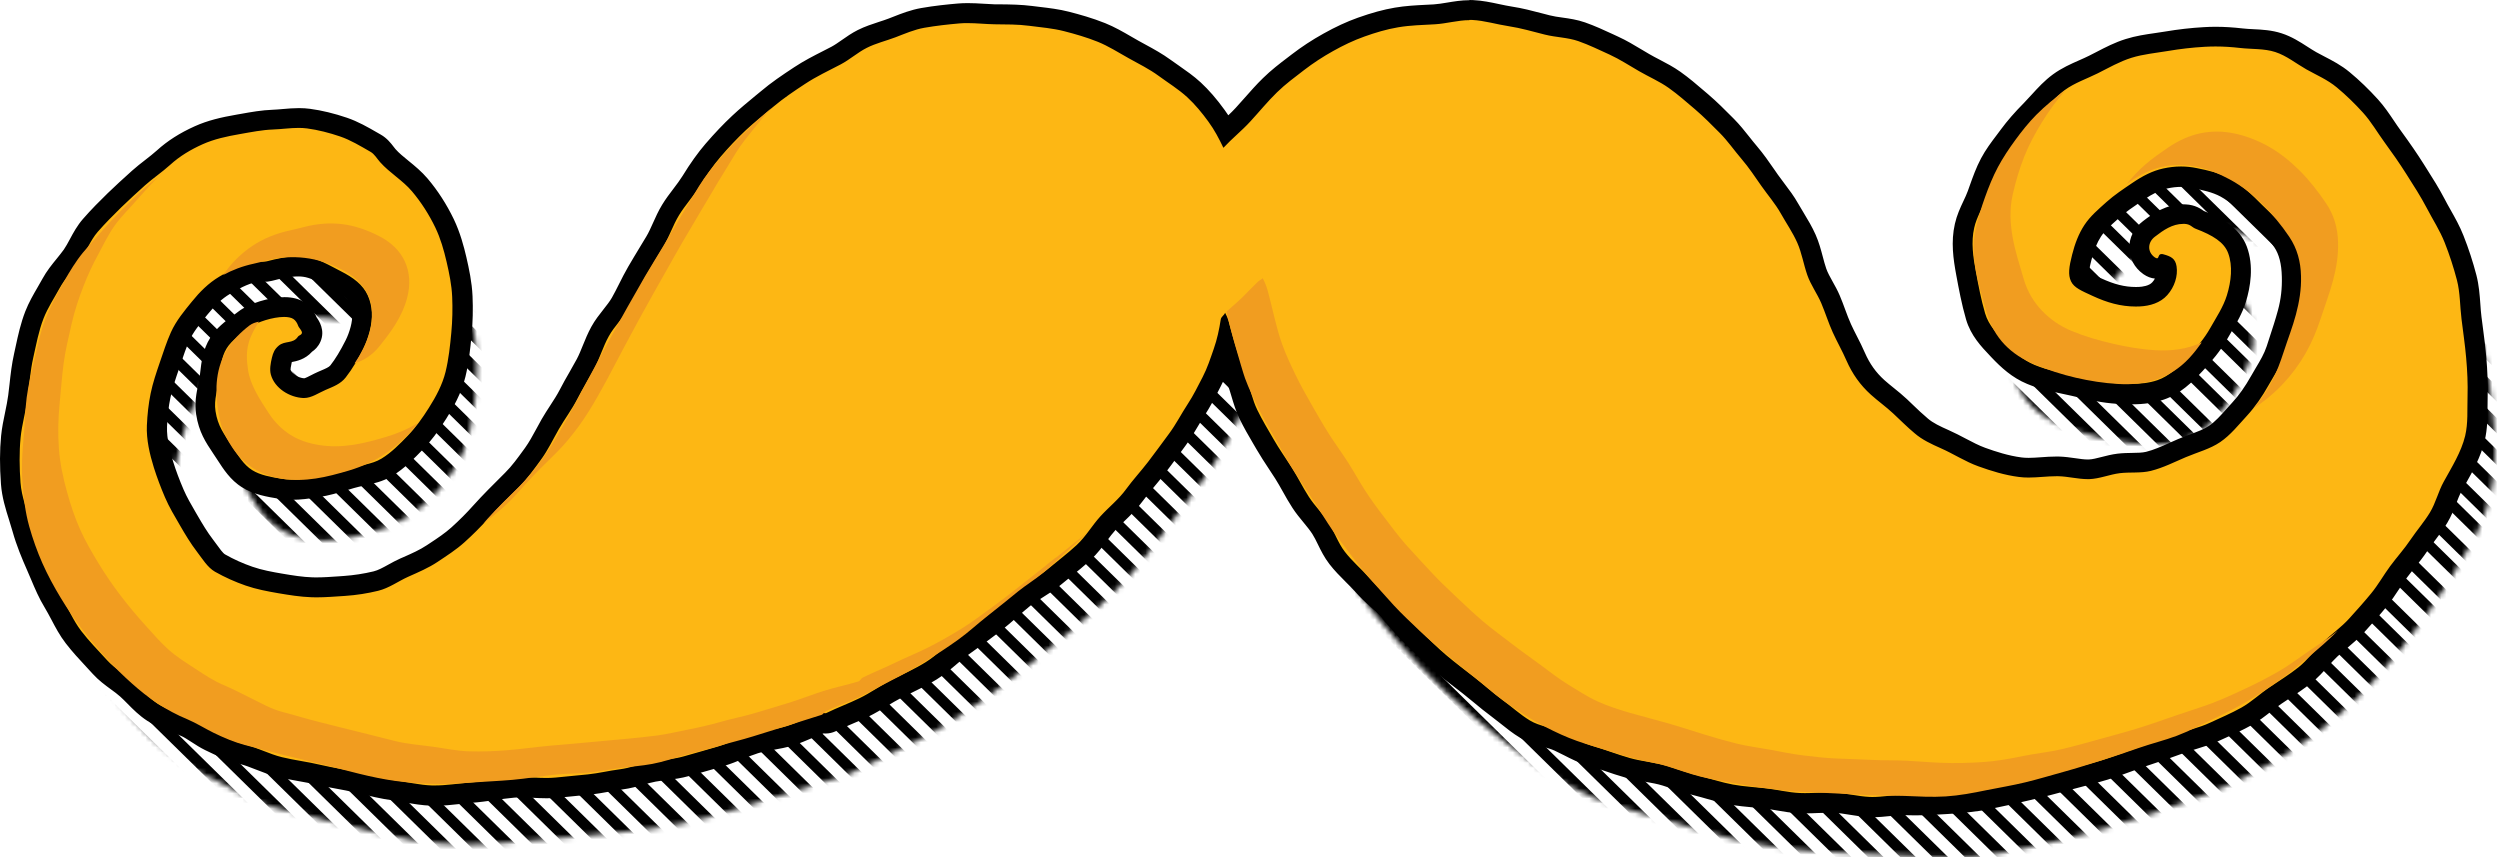
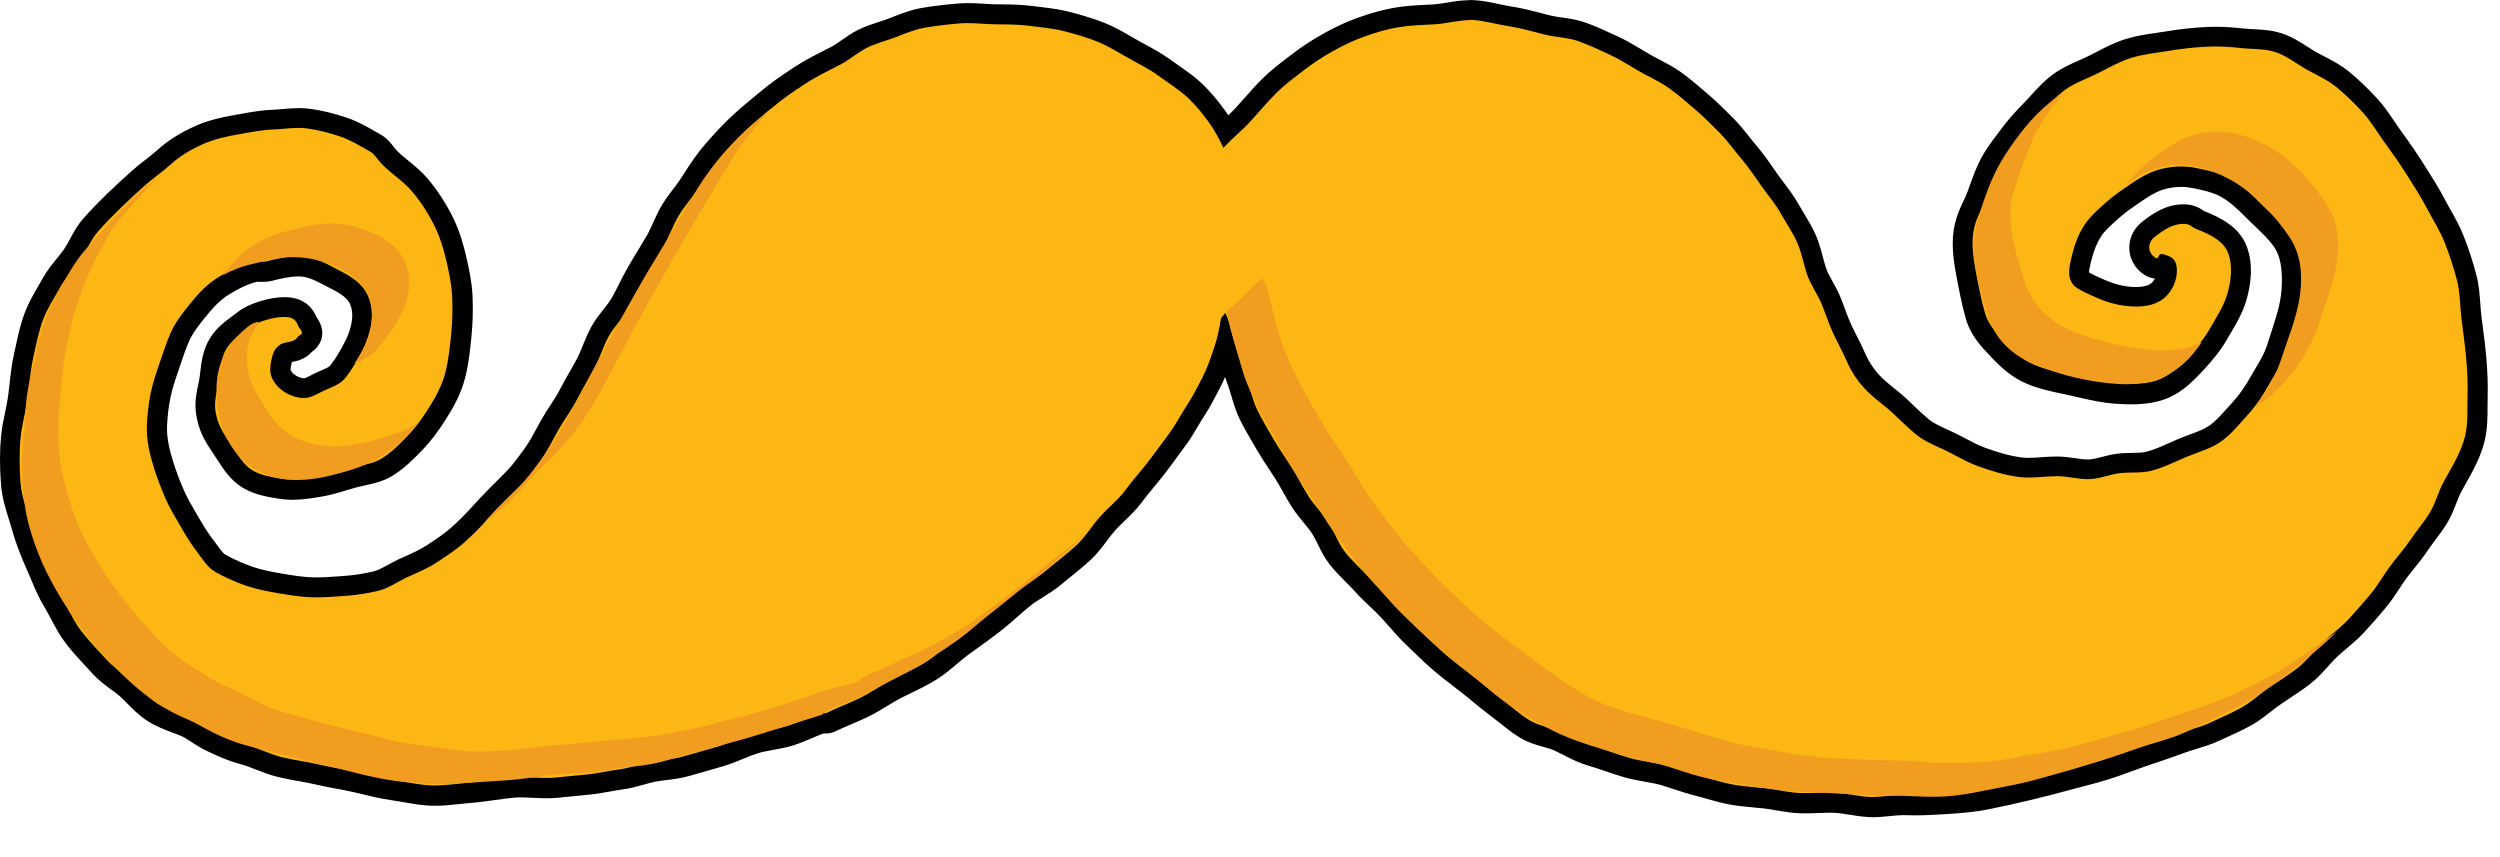
<svg xmlns="http://www.w3.org/2000/svg" width="490" height="168" viewBox="0 0 490 168" fill="none">
  <mask id="mask0_1337_164" style="mask-type:luminance" maskUnits="userSpaceOnUse" x="9" y="16" width="481" height="152">
-     <path d="M244.918 41.22C248.468 37.39 251.818 33.52 255.458 29.96C262.058 23.48 269.758 18.73 279.148 17.12C288.818 15.46 298.458 16.04 307.958 18.44C323.638 22.4 336.238 30.87 346.568 42.94C352.418 49.77 356.548 57.33 359.458 65.74C361.458 71.52 364.278 77.05 366.708 82.69C367.848 85.29 369.678 87.34 371.788 89.25C374.608 91.79 377.298 94.51 380.218 96.96C381.708 98.25 383.458 99.35 385.278 100.16C390.268 102.36 395.278 104.6 400.768 105.31C403.308 105.67 405.908 105.53 408.498 105.58C414.598 105.7 420.678 105.51 426.618 104.02C439.558 100.77 448.648 93.48 452.758 80.81C454.338 75.96 456.258 71.21 456.098 65.98C456.038 63.19 455.348 60.62 453.768 58.28C450.688 53.73 447.038 49.69 442.088 47.02C435.608 43.53 429.138 43.04 422.758 47.37C417.368 51.04 412.698 55.18 411.018 61.76C409.788 66.57 410.428 68.21 415.078 70.34C418.048 71.71 421.168 72.52 424.478 72.36C428.458 72.17 432.278 67.75 431.698 64.08C431.458 62.56 430.668 61.79 429.148 61.38C427.808 61.02 426.458 60.44 425.328 59.68C423.828 58.6 423.618 56.95 425.048 55.89C426.808 54.54 428.858 53.51 430.888 52.56C431.448 52.32 432.458 52.74 433.188 53.02C440.568 55.83 442.748 64.59 441.188 69.7C439.768 74.27 437.478 78.47 434.158 82.06C430.418 86.06 425.628 87.43 420.258 87.09C414.598 86.76 409.128 85.48 403.908 83.31C399.198 81.35 395.918 78.02 394.518 73.22C392.928 67.81 391.048 62.29 392.338 56.63C394.228 48.25 397.988 40.76 404.228 34.44C413.268 25.28 424.428 21.39 437.198 20.67C447.048 20.1 455.588 22.88 463.038 29.07C466.738 32.14 469.848 35.71 472.668 39.55C480.328 50.07 486.258 61.42 487.848 74.38C488.778 81.95 489.838 89.66 488.038 97.26C487.268 100.43 485.998 103.58 484.388 106.48C479.118 116.01 472.928 124.98 465.528 133.15C456.158 143.45 444.838 150.99 431.708 155.95C419.588 160.53 407.168 164.22 394.428 166.8C389.148 167.9 383.768 168.13 378.368 167.92C371.538 167.69 364.728 167.28 357.858 167C348.968 166.62 340.368 164.93 331.918 162.31C327.088 160.83 322.178 159.52 317.328 158.11C310.818 156.21 305.008 152.91 299.678 148.98C292.078 143.37 284.688 137.46 278.288 130.53C275.078 127.02 271.828 123.52 268.948 119.76C266.338 116.38 264.188 112.66 261.858 109.08C257.068 101.67 252.208 94.3 249.188 86.01C248.048 82.83 247.388 79.44 246.508 76.15C246.228 75.08 245.968 74 245.368 72.91C245.178 73.44 244.888 73.99 244.808 74.54C243.868 80.59 241.178 86.01 237.888 91.02C234.118 96.77 229.648 102.04 225.618 107.61C219.888 115.55 212.348 121.73 204.758 127.83C196.868 134.24 188.908 140.54 179.758 145.17C175.538 147.32 171.258 149.35 166.998 151.43C166.678 151.58 166.348 151.75 166.008 151.85C157.038 154.61 148.098 157.53 139.058 160.12C130.898 162.44 122.398 163.02 113.968 163.88C108.318 164.45 102.658 164.95 97.008 165.37C89.708 165.93 82.508 165.28 75.408 163.55C67.918 161.74 60.428 160.01 52.988 158.07C50.888 157.51 48.908 156.36 46.918 155.39C45.208 154.55 43.618 153.46 41.828 152.71C35.618 150.16 30.718 145.96 26.298 141.09C19.318 133.42 13.718 125.01 10.908 114.99C9.298 109.28 8.978 103.53 9.548 97.65C10.338 89.77 11.118 81.9 14.038 74.41C17.308 66.02 22.638 59 29.088 52.7C32.108 49.79 35.318 47.05 38.438 44.22C42.298 40.71 46.858 38.82 52.078 37.91C61.108 36.32 69.638 37.13 77.648 41.72C78.458 42.17 79.298 42.71 79.918 43.39C83.638 47.57 87.748 51.46 90.218 56.56C93.328 63.06 93.888 69.98 93.228 77C92.738 82.15 91.978 87.27 89.138 91.76C85.418 97.66 80.448 102.07 73.438 104.14C69.128 105.4 64.868 106.44 60.298 105.69C56.068 105 52.768 102.89 50.568 99.49C48.848 96.87 46.938 93.98 46.478 91.03C45.348 83.93 48.608 78.26 54.248 73.91C55.848 72.68 59.118 73.02 60.698 74.3C61.758 75.15 61.608 76.15 60.988 77.1C60.198 78.25 59.308 79.34 58.408 80.4C57.248 81.8 56.908 83.34 57.128 85.12C57.528 88.5 59.728 90.57 63.228 90.41C66.738 90.25 69.838 89.27 72.168 86.39C74.488 83.47 76.638 80.52 77.598 76.89C79.008 71.61 77.038 67.21 72.078 64.69C67.408 62.29 62.498 61.62 57.348 62.95C56.518 63.16 55.688 63.37 54.838 63.55C46.968 65.23 42.058 70.14 38.908 77.13C36.298 82.93 34.398 88.93 34.118 95.26C33.998 98.02 34.198 100.95 35.018 103.58C36.898 109.56 39.598 115.22 43.458 120.23C44.498 121.57 45.948 122.74 47.428 123.58C55.258 128.02 63.758 128.97 72.698 128.39C84.468 127.59 93.288 121.88 100.718 113.5C102.658 111.33 104.758 109.31 106.808 107.27C111.838 102.28 115.138 96.2 118.298 90.07C125.608 75.81 133.698 62.02 142.128 48.39C145.918 42.25 151.188 37.39 156.728 32.79C158.678 31.15 160.548 29.36 162.678 27.96C164.898 26.49 167.358 25.42 169.718 24.18C175.018 21.38 180.278 18.34 186.288 17.28C205.638 13.89 222.978 17.75 237.548 31.15C240.668 34.03 243.088 37.46 244.878 41.21L244.918 41.22Z" fill="white" />
-   </mask>
+     </mask>
  <g mask="url(#mask0_1337_164)">
    <path d="M332.508 -46.48L575.888 192.53" stroke="black" stroke-width="2.13" stroke-miterlimit="10" />
    <path d="M319.978 -46.41L563.358 192.61" stroke="black" stroke-width="2.13" stroke-miterlimit="10" />
    <path d="M307.447 -46.33L550.837 192.69" stroke="black" stroke-width="2.13" stroke-miterlimit="10" />
    <path d="M294.928 -46.25L538.308 192.77" stroke="black" stroke-width="2.13" stroke-miterlimit="10" />
    <path d="M288.657 -46.19L532.047 192.83" stroke="black" stroke-width="2.13" stroke-miterlimit="10" />
    <path d="M282.397 -46.13L525.777 192.89" stroke="black" stroke-width="2.13" stroke-miterlimit="10" />
    <path d="M276.138 -46.07L519.518 192.94" stroke="black" stroke-width="2.13" stroke-miterlimit="10" />
    <path d="M269.867 -46.02L513.257 193" stroke="black" stroke-width="2.13" stroke-miterlimit="10" />
    <path d="M263.607 -45.96L506.987 193.06" stroke="black" stroke-width="2.13" stroke-miterlimit="10" />
    <path d="M257.348 -45.9L500.728 193.12" stroke="black" stroke-width="2.13" stroke-miterlimit="10" />
    <path d="M251.077 -45.84L494.467 193.18" stroke="black" stroke-width="2.13" stroke-miterlimit="10" />
    <path d="M244.817 -45.78L488.197 193.23" stroke="black" stroke-width="2.13" stroke-miterlimit="10" />
    <path d="M238.558 -45.73L481.938 193.29" stroke="black" stroke-width="2.13" stroke-miterlimit="10" />
    <path d="M232.287 -45.67L475.677 193.35" stroke="black" stroke-width="2.13" stroke-miterlimit="10" />
    <path d="M226.027 -45.61L469.407 193.41" stroke="black" stroke-width="2.13" stroke-miterlimit="10" />
    <path d="M219.768 -45.55L463.148 193.47" stroke="black" stroke-width="2.13" stroke-miterlimit="10" />
    <path d="M213.498 -45.49L456.888 193.52" stroke="black" stroke-width="2.13" stroke-miterlimit="10" />
    <path d="M207.237 -45.44L450.617 193.58" stroke="black" stroke-width="2.13" stroke-miterlimit="10" />
    <path d="M200.978 -45.38L444.358 193.64" stroke="black" stroke-width="2.13" stroke-miterlimit="10" />
    <path d="M194.708 -45.32L438.098 193.7" stroke="black" stroke-width="2.13" stroke-miterlimit="10" />
    <path d="M188.447 -45.26L431.827 193.76" stroke="black" stroke-width="2.13" stroke-miterlimit="10" />
    <path d="M182.188 -45.2L425.567 193.81" stroke="black" stroke-width="2.13" stroke-miterlimit="10" />
-     <path d="M451.508 -46.89L694.898 192.13" stroke="black" stroke-width="2.13" stroke-miterlimit="10" />
    <path d="M445.248 -46.83L688.628 192.19" stroke="black" stroke-width="2.13" stroke-miterlimit="10" />
    <path d="M438.987 -46.77L682.367 192.25" stroke="black" stroke-width="2.13" stroke-miterlimit="10" />
    <path d="M432.718 -46.71L676.108 192.31" stroke="black" stroke-width="2.13" stroke-miterlimit="10" />
    <path d="M426.458 -46.65L669.838 192.36" stroke="black" stroke-width="2.13" stroke-miterlimit="10" />
    <path d="M420.197 -46.6L663.577 192.42" stroke="black" stroke-width="2.13" stroke-miterlimit="10" />
    <path d="M413.928 -46.54L657.318 192.48" stroke="black" stroke-width="2.13" stroke-miterlimit="10" />
    <path d="M407.668 -46.48L651.048 192.54" stroke="black" stroke-width="2.13" stroke-miterlimit="10" />
    <path d="M401.407 -46.42L644.787 192.6" stroke="black" stroke-width="2.13" stroke-miterlimit="10" />
    <path d="M395.138 -46.37L638.528 192.65" stroke="black" stroke-width="2.13" stroke-miterlimit="10" />
    <path d="M388.878 -46.31L632.258 192.71" stroke="black" stroke-width="2.13" stroke-miterlimit="10" />
    <path d="M382.617 -46.25L625.997 192.77" stroke="black" stroke-width="2.13" stroke-miterlimit="10" />
    <path d="M376.348 -46.19L619.738 192.83" stroke="black" stroke-width="2.13" stroke-miterlimit="10" />
    <path d="M370.088 -46.13L613.468 192.88" stroke="black" stroke-width="2.13" stroke-miterlimit="10" />
    <path d="M363.827 -46.08L607.207 192.94" stroke="black" stroke-width="2.13" stroke-miterlimit="10" />
    <path d="M357.558 -46.02L600.948 193" stroke="black" stroke-width="2.13" stroke-miterlimit="10" />
    <path d="M351.298 -45.96L594.678 193.06" stroke="black" stroke-width="2.13" stroke-miterlimit="10" />
    <path d="M345.037 -45.9L588.417 193.12" stroke="black" stroke-width="2.13" stroke-miterlimit="10" />
    <path d="M338.768 -45.84L582.158 193.17" stroke="black" stroke-width="2.13" stroke-miterlimit="10" />
    <path d="M326.248 -45.76L569.628 193.25" stroke="black" stroke-width="2.13" stroke-miterlimit="10" />
    <path d="M313.718 -45.69L557.098 193.33" stroke="black" stroke-width="2.13" stroke-miterlimit="10" />
-     <path d="M301.188 -45.61L544.577 193.41" stroke="black" stroke-width="2.13" stroke-miterlimit="10" />
    <path d="M175.918 -45.15L419.308 193.87" stroke="black" stroke-width="2.13" stroke-miterlimit="10" />
    <path d="M169.657 -45.09L413.037 193.93" stroke="black" stroke-width="2.13" stroke-miterlimit="10" />
    <path d="M163.397 -45.03L406.777 193.99" stroke="black" stroke-width="2.13" stroke-miterlimit="10" />
    <path d="M157.128 -44.97L400.518 194.05" stroke="black" stroke-width="2.13" stroke-miterlimit="10" />
    <path d="M150.867 -44.91L394.247 194.1" stroke="black" stroke-width="2.13" stroke-miterlimit="10" />
    <path d="M144.607 -44.86L387.987 194.16" stroke="black" stroke-width="2.13" stroke-miterlimit="10" />
    <path d="M138.338 -44.8L381.728 194.22" stroke="black" stroke-width="2.13" stroke-miterlimit="10" />
    <path d="M132.077 -44.74L375.457 194.28" stroke="black" stroke-width="2.13" stroke-miterlimit="10" />
    <path d="M125.808 -44.68L369.198 194.34" stroke="black" stroke-width="2.13" stroke-miterlimit="10" />
    <path d="M119.548 -44.63L362.938 194.39" stroke="black" stroke-width="2.13" stroke-miterlimit="10" />
    <path d="M113.287 -44.57L356.667 194.45" stroke="black" stroke-width="2.13" stroke-miterlimit="10" />
    <path d="M107.018 -44.51L350.408 194.51" stroke="black" stroke-width="2.13" stroke-miterlimit="10" />
    <path d="M100.758 -44.45L344.148 194.57" stroke="black" stroke-width="2.13" stroke-miterlimit="10" />
    <path d="M94.498 -44.39L337.878 194.62" stroke="black" stroke-width="2.13" stroke-miterlimit="10" />
    <path d="M88.228 -44.34L331.618 194.68" stroke="black" stroke-width="2.13" stroke-miterlimit="10" />
    <path d="M81.968 -44.28L325.348 194.74" stroke="black" stroke-width="2.13" stroke-miterlimit="10" />
    <path d="M75.708 -44.22L319.088 194.8" stroke="black" stroke-width="2.13" stroke-miterlimit="10" />
    <path d="M69.438 -44.16L312.827 194.86" stroke="black" stroke-width="2.13" stroke-miterlimit="10" />
    <path d="M63.178 -44.1L306.558 194.91" stroke="black" stroke-width="2.13" stroke-miterlimit="10" />
    <path d="M56.918 -44.05L300.298 194.97" stroke="black" stroke-width="2.13" stroke-miterlimit="10" />
    <path d="M50.648 -43.99L294.037 195.03" stroke="black" stroke-width="2.13" stroke-miterlimit="10" />
    <path d="M44.388 -43.93L287.768 195.09" stroke="black" stroke-width="2.13" stroke-miterlimit="10" />
    <path d="M38.128 -43.87L281.508 195.15" stroke="black" stroke-width="2.13" stroke-miterlimit="10" />
    <path d="M31.857 -43.81L275.247 195.2" stroke="black" stroke-width="2.13" stroke-miterlimit="10" />
    <path d="M25.598 -43.76L268.978 195.26" stroke="black" stroke-width="2.13" stroke-miterlimit="10" />
    <path d="M19.338 -43.7L262.718 195.32" stroke="black" stroke-width="2.13" stroke-miterlimit="10" />
    <path d="M13.067 -43.64L256.457 195.38" stroke="black" stroke-width="2.13" stroke-miterlimit="10" />
    <path d="M6.808 -43.58L250.188 195.44" stroke="black" stroke-width="2.13" stroke-miterlimit="10" />
    <path d="M0.548 -43.52L243.928 195.49" stroke="black" stroke-width="2.13" stroke-miterlimit="10" />
    <path d="M-5.723 -43.47L237.667 195.55" stroke="black" stroke-width="2.13" stroke-miterlimit="10" />
    <path d="M-11.982 -43.41L231.398 195.61" stroke="black" stroke-width="2.13" stroke-miterlimit="10" />
    <path d="M-18.242 -43.35L225.138 195.67" stroke="black" stroke-width="2.13" stroke-miterlimit="10" />
    <path d="M-24.513 -43.29L218.877 195.73" stroke="black" stroke-width="2.13" stroke-miterlimit="10" />
    <path d="M-30.773 -43.24L212.608 195.78" stroke="black" stroke-width="2.13" stroke-miterlimit="10" />
    <path d="M-37.032 -43.18L206.348 195.84" stroke="black" stroke-width="2.13" stroke-miterlimit="10" />
    <path d="M-43.303 -43.12L200.087 195.9" stroke="black" stroke-width="2.13" stroke-miterlimit="10" />
    <path d="M-49.562 -43.06L193.818 195.96" stroke="black" stroke-width="2.13" stroke-miterlimit="10" />
    <path d="M-55.822 -43L187.558 196.01" stroke="black" stroke-width="2.13" stroke-miterlimit="10" />
    <path d="M-62.093 -42.95L181.297 196.07" stroke="black" stroke-width="2.13" stroke-miterlimit="10" />
    <path d="M-68.353 -42.89L175.027 196.13" stroke="black" stroke-width="2.13" stroke-miterlimit="10" />
    <path d="M-74.612 -42.83L168.768 196.19" stroke="black" stroke-width="2.13" stroke-miterlimit="10" />
    <path d="M-80.883 -42.77L162.507 196.25" stroke="black" stroke-width="2.13" stroke-miterlimit="10" />
    <path d="M-87.143 -42.71L156.237 196.3" stroke="black" stroke-width="2.13" stroke-miterlimit="10" />
    <path d="M-93.402 -42.66L149.978 196.36" stroke="black" stroke-width="2.13" stroke-miterlimit="10" />
    <path d="M-99.673 -42.6L143.717 196.42" stroke="black" stroke-width="2.13" stroke-miterlimit="10" />
    <path d="M-105.933 -42.54L137.447 196.48" stroke="black" stroke-width="2.13" stroke-miterlimit="10" />
    <path d="M-112.192 -42.48L131.188 196.54" stroke="black" stroke-width="2.13" stroke-miterlimit="10" />
    <path d="M-118.463 -42.42L124.927 196.59" stroke="black" stroke-width="2.13" stroke-miterlimit="10" />
    <path d="M-124.723 -42.37L118.657 196.65" stroke="black" stroke-width="2.13" stroke-miterlimit="10" />
    <path d="M-130.982 -42.31L112.398 196.71" stroke="black" stroke-width="2.13" stroke-miterlimit="10" />
    <path d="M-137.252 -42.25L106.138 196.77" stroke="black" stroke-width="2.13" stroke-miterlimit="10" />
-     <path d="M-143.513 -42.19L99.867 196.83" stroke="black" stroke-width="2.13" stroke-miterlimit="10" />
    <path d="M-149.772 -42.13L93.608 196.88" stroke="black" stroke-width="2.13" stroke-miterlimit="10" />
    <path d="M-156.042 -42.08L87.348 196.94" stroke="black" stroke-width="2.13" stroke-miterlimit="10" />
    <path d="M-162.303 -42.02L81.077 197" stroke="black" stroke-width="2.13" stroke-miterlimit="10" />
    <path d="M-168.562 -41.96L74.817 197.06" stroke="black" stroke-width="2.13" stroke-miterlimit="10" />
    <path d="M-174.832 -41.9L68.558 197.12" stroke="black" stroke-width="2.13" stroke-miterlimit="10" />
    <path d="M-181.093 -41.85L62.287 197.17" stroke="black" stroke-width="2.13" stroke-miterlimit="10" />
    <path d="M-187.353 -41.79L56.028 197.23" stroke="black" stroke-width="2.13" stroke-miterlimit="10" />
    <path d="M-193.622 -41.73L49.768 197.29" stroke="black" stroke-width="2.13" stroke-miterlimit="10" />
    <path d="M-199.883 -41.67L43.497 197.35" stroke="black" stroke-width="2.13" stroke-miterlimit="10" />
    <path d="M-206.152 -41.61L37.238 197.4" stroke="black" stroke-width="2.13" stroke-miterlimit="10" />
    <path d="M-212.412 -41.56L30.978 197.46" stroke="black" stroke-width="2.13" stroke-miterlimit="10" />
    <path d="M-218.673 -41.5L24.707 197.52" stroke="black" stroke-width="2.13" stroke-miterlimit="10" />
    <path d="M-224.942 -41.44L18.448 197.58" stroke="black" stroke-width="2.13" stroke-miterlimit="10" />
-     <path d="M-231.202 -41.38L12.188 197.64" stroke="black" stroke-width="2.13" stroke-miterlimit="10" />
  </g>
  <path fill-rule="evenodd" clip-rule="evenodd" d="M367.018 158.17C366.798 158.17 366.568 158.17 366.348 158.15C365.098 158.09 363.878 157.9 362.708 157.71C361.598 157.53 360.558 157.36 359.528 157.31C359.178 157.29 358.828 157.29 358.478 157.29C357.718 157.29 356.958 157.32 356.198 157.35C355.388 157.38 354.568 157.41 353.758 157.41C353.398 157.41 353.048 157.41 352.688 157.39C351.228 157.33 349.818 157.09 348.468 156.85C347.608 156.7 346.788 156.56 345.978 156.47C345.248 156.39 344.518 156.32 343.788 156.25C342.318 156.12 340.788 155.98 339.278 155.7C337.818 155.43 336.408 155.03 335.038 154.64C334.278 154.43 333.518 154.21 332.758 154.02C331.268 153.65 329.818 153.17 328.418 152.71C327.728 152.48 327.038 152.25 326.348 152.04C325.208 151.69 323.988 151.48 322.698 151.25C321.478 151.04 320.208 150.81 318.948 150.46C317.638 150.09 316.358 149.65 315.118 149.23C313.948 148.83 312.838 148.45 311.718 148.12C310.108 147.65 308.698 146.93 307.328 146.23C306.688 145.9 306.058 145.58 305.408 145.28C304.668 144.95 303.828 144.71 302.938 144.45C301.588 144.07 300.198 143.67 298.888 142.88C297.548 142.07 296.358 141.11 295.198 140.18C294.598 139.7 293.998 139.21 293.378 138.76C292.238 137.92 291.148 137.01 290.088 136.14C289.338 135.52 288.588 134.89 287.818 134.29C287.328 133.91 286.838 133.53 286.348 133.16C284.978 132.11 283.558 131.01 282.208 129.87C280.898 128.77 279.678 127.58 278.498 126.43C277.988 125.94 277.488 125.45 276.978 124.96C275.788 123.83 274.718 122.62 273.688 121.44C273.168 120.85 272.648 120.25 272.108 119.67C271.398 118.89 270.618 118.16 269.798 117.39C268.868 116.51 267.898 115.61 267.018 114.6C266.408 113.91 265.758 113.26 265.068 112.57C264.038 111.54 262.978 110.49 262.058 109.28C261.198 108.16 260.598 106.95 260.018 105.77C259.618 104.96 259.248 104.2 258.808 103.52C258.288 102.7 257.648 101.93 256.968 101.11C256.268 100.27 255.548 99.39 254.918 98.42C254.258 97.4 253.668 96.35 253.098 95.34C252.578 94.42 252.088 93.55 251.558 92.7C251.128 92.02 250.678 91.34 250.228 90.67C249.458 89.51 248.668 88.32 247.948 87.08L247.258 85.9C246.368 84.38 245.458 82.81 244.668 81.18C244.008 79.81 243.588 78.4 243.188 77.03C242.948 76.23 242.728 75.47 242.458 74.73C241.528 72.15 240.768 69.89 240.138 67.8C240.018 68.21 239.888 68.6 239.748 69L239.488 69.75C238.918 71.42 238.318 73.14 237.448 74.8L236.948 75.76C236.188 77.24 235.408 78.76 234.448 80.22C233.968 80.95 233.518 81.72 233.068 82.48C232.348 83.7 231.598 84.96 230.708 86.16C230.218 86.81 229.738 87.47 229.258 88.13C228.378 89.33 227.488 90.53 226.588 91.71C225.968 92.52 225.308 93.31 224.648 94.09C223.818 95.09 223.028 96.03 222.308 97.02C221.318 98.4 220.138 99.53 218.998 100.63C218.338 101.26 217.728 101.86 217.158 102.48C216.528 103.17 215.958 103.94 215.348 104.76C214.468 105.94 213.548 107.17 212.388 108.24C211.168 109.37 209.878 110.42 208.618 111.43C207.978 111.95 207.338 112.46 206.708 112.99C205.638 113.88 204.488 114.61 203.368 115.31C202.388 115.92 201.468 116.5 200.648 117.16C199.778 117.86 198.938 118.61 198.088 119.35C197.038 120.27 195.958 121.22 194.818 122.11C193.108 123.45 191.338 124.72 189.618 125.94L188.618 126.66C187.798 127.24 187.028 127.91 186.198 128.61C185.048 129.59 183.858 130.6 182.498 131.45C180.858 132.47 179.128 133.31 177.458 134.13C176.828 134.44 176.198 134.74 175.578 135.06C174.648 135.53 173.738 136.09 172.788 136.67C171.698 137.33 170.578 138.02 169.368 138.61C168.268 139.14 167.148 139.62 166.058 140.09C164.948 140.56 163.908 141.01 162.878 141.51C162.528 141.68 162.158 141.76 161.768 141.76C161.578 141.76 161.368 141.74 161.168 141.71C160.238 142.01 159.308 142.42 158.318 142.84C157.218 143.31 156.078 143.81 154.878 144.18C153.638 144.57 152.388 144.79 151.178 145.01C150.048 145.21 148.978 145.4 147.968 145.71C146.958 146.03 145.958 146.44 144.898 146.87C143.758 147.34 142.578 147.82 141.348 148.2C139.778 148.67 138.208 149.12 136.638 149.57L134.548 150.16C133.158 150.55 131.788 150.72 130.458 150.89C129.638 150.99 128.868 151.09 128.108 151.23C127.288 151.39 126.458 151.62 125.578 151.87C124.378 152.21 123.138 152.56 121.808 152.74C120.918 152.85 120.038 153.01 119.108 153.18C117.928 153.39 116.708 153.61 115.468 153.74L112.758 154.01C111.558 154.13 110.348 154.24 109.148 154.37C108.518 154.43 107.848 154.46 107.098 154.46C106.228 154.46 105.358 154.42 104.488 154.38C103.678 154.34 102.868 154.3 102.068 154.3C101.518 154.3 101.028 154.32 100.568 154.36C99.288 154.47 98.028 154.65 96.698 154.84C95.198 155.05 93.648 155.27 92.078 155.38C91.318 155.44 90.558 155.52 89.798 155.6C88.328 155.76 86.818 155.92 85.278 155.92C85.058 155.92 84.838 155.92 84.628 155.91C82.878 155.85 81.188 155.56 79.548 155.27C78.768 155.13 77.998 155 77.218 154.89C74.908 154.57 72.658 154.02 70.478 153.48L69.948 153.35C68.748 153.06 67.528 152.84 66.248 152.6C64.998 152.37 63.698 152.13 62.418 151.82C61.258 151.54 60.078 151.33 58.838 151.11C57.538 150.88 56.188 150.64 54.858 150.31C53.448 149.96 52.128 149.45 50.858 148.95C49.708 148.5 48.628 148.07 47.538 147.79C45.388 147.22 43.398 146.34 41.058 145.2C40.178 144.77 39.388 144.25 38.618 143.75C37.768 143.2 36.968 142.68 36.148 142.33C35.618 142.11 35.068 141.91 34.518 141.7C32.968 141.12 31.368 140.52 29.888 139.56C28.528 138.67 27.438 137.57 26.388 136.51C25.858 135.97 25.358 135.47 24.828 135C24.238 134.48 23.578 133.99 22.868 133.48C21.758 132.67 20.608 131.83 19.608 130.72C19.188 130.25 18.748 129.79 18.318 129.32C16.998 127.9 15.628 126.42 14.418 124.85C13.348 123.45 12.548 121.93 11.768 120.46C11.318 119.61 10.898 118.8 10.428 118.04C9.378 116.31 8.608 114.49 7.858 112.72C7.608 112.12 7.348 111.52 7.088 110.92C6.098 108.68 5.078 106.24 4.328 103.56C4.118 102.81 3.878 102.06 3.648 101.32C2.978 99.21 2.288 97.02 2.118 94.69C1.868 91.28 1.878 88.29 2.148 85.56C2.298 84.03 2.608 82.55 2.908 81.11C3.158 79.92 3.388 78.8 3.528 77.68C3.628 76.93 3.708 76.18 3.798 75.44C4.008 73.55 4.228 71.6 4.668 69.66C4.768 69.2 4.868 68.74 4.968 68.27C5.438 66.1 5.928 63.86 6.768 61.68C7.398 60.06 8.248 58.6 9.078 57.19C9.398 56.64 9.718 56.09 10.018 55.54C10.768 54.16 11.718 53 12.638 51.87C13.158 51.23 13.648 50.62 14.098 50C14.578 49.33 14.988 48.56 15.418 47.75C16.068 46.54 16.738 45.28 17.728 44.15C19.308 42.34 21.008 40.64 22.468 39.22C23.848 37.89 25.388 36.46 27.178 34.87C27.998 34.14 28.848 33.48 29.668 32.84C30.518 32.18 31.318 31.56 32.068 30.88C33.968 29.15 36.228 27.71 38.988 26.48C41.348 25.42 43.798 24.86 46.748 24.35L47.568 24.2C49.508 23.85 51.508 23.49 53.538 23.42C54.228 23.39 54.918 23.33 55.608 23.27C56.588 23.19 57.598 23.1 58.618 23.1C59.308 23.1 59.928 23.14 60.518 23.22C62.698 23.51 65.008 24.07 67.378 24.88C69.368 25.56 71.208 26.62 72.998 27.66L73.658 28.04C74.548 28.54 75.118 29.29 75.588 29.9C75.738 30.1 75.888 30.29 76.048 30.47C76.848 31.37 77.828 32.16 78.848 33C80.038 33.97 81.278 34.98 82.328 36.22C84.208 38.45 85.838 40.98 87.178 43.74C88.368 46.23 89.048 48.82 89.508 50.8C90.008 52.97 90.558 55.5 90.668 58.08C90.778 60.53 90.718 62.98 90.488 65.36C90.228 68.09 89.948 70.75 89.308 73.34C88.578 76.35 87.038 79 85.788 80.98C84.268 83.39 82.878 85.22 81.418 86.73C79.838 88.37 78.048 90.23 75.848 91.56C74.318 92.49 72.628 92.85 70.988 93.2C70.228 93.36 69.518 93.51 68.818 93.72C68.378 93.85 67.948 93.98 67.518 94.11C65.798 94.63 64.018 95.17 62.138 95.45L61.748 95.51C60.308 95.72 58.828 95.95 57.258 95.95C56.438 95.95 55.678 95.89 54.938 95.77C52.828 95.43 50.438 95.04 48.458 93.8C46.558 92.61 45.338 90.71 44.258 89.04L43.998 88.64L43.428 87.78C41.998 85.62 40.858 83.92 40.388 80.89C40.078 78.97 40.448 77.24 40.778 75.72C40.908 75.12 41.028 74.56 41.088 74.05L41.188 73.21C41.418 71.22 41.658 69.15 42.868 67.22C43.888 65.59 45.358 64.5 46.918 63.35C47.268 63.09 47.628 62.82 47.988 62.54C49.638 61.27 53.268 60.17 55.768 60.17C56.978 60.17 57.918 60.41 58.658 60.89C59.398 61.38 59.988 62.16 60.328 63.1C60.358 63.15 60.398 63.2 60.438 63.25C60.808 63.77 61.588 64.85 61.038 66.12C60.718 66.85 60.198 67.21 59.888 67.38C58.918 68.61 57.618 68.85 56.828 68.99C56.388 69.07 56.118 69.13 55.978 69.24C55.598 69.56 55.458 69.78 55.268 70.59C55.148 71.09 54.868 72.26 55.048 72.9C55.558 74.77 57.768 75.97 59.598 76.06C60.248 76.06 61.018 75.67 61.828 75.25C62.248 75.03 62.668 74.82 63.088 74.64L63.588 74.43C64.758 73.93 65.688 73.54 66.278 72.79C67.358 71.42 68.338 69.8 69.478 67.55C69.938 66.63 70.308 65.64 70.608 64.51C71.198 62.3 71.108 60.34 70.348 58.68C69.708 57.28 68.358 56.11 65.968 54.9C65.598 54.71 65.238 54.52 64.878 54.33C63.058 53.37 61.338 52.46 59.618 52.25C59.238 52.2 58.838 52.18 58.418 52.18C56.558 52.18 54.548 52.66 52.818 53.11C52.438 53.21 52.028 53.26 51.548 53.26C51.328 53.26 51.098 53.26 50.878 53.24C50.718 53.24 50.558 53.22 50.398 53.22C50.238 53.22 50.158 53.23 50.108 53.24C47.768 53.74 45.728 54.89 44.008 55.92C42.348 56.92 40.818 58.32 39.178 60.34L38.838 60.76C37.528 62.37 36.178 64.03 35.318 65.93C34.648 67.42 34.108 69.03 33.578 70.6L33.208 71.69C32.588 73.49 31.898 75.53 31.488 77.5C31.118 79.3 30.878 81.31 30.788 83.47C30.668 86.2 31.468 89.11 32.078 91.06C32.648 92.88 33.338 94.73 34.188 96.7C34.878 98.29 35.738 99.78 36.658 101.37L37.008 101.98C38.008 103.71 39.008 105.39 40.228 106.97C40.468 107.27 40.698 107.6 40.938 107.93C41.638 108.9 42.368 109.9 43.158 110.35C44.928 111.36 46.848 112.22 48.838 112.91C50.838 113.61 53.028 114.01 54.918 114.33C57.158 114.71 59.168 115.03 61.178 115.1C61.468 115.1 61.768 115.11 62.058 115.11C63.458 115.11 64.878 115.01 66.388 114.91L67.538 114.83C69.608 114.69 71.678 114.37 73.688 113.88C74.818 113.61 75.908 113.01 77.068 112.37C77.778 111.98 78.508 111.58 79.278 111.24L79.878 110.97C81.618 110.2 83.258 109.47 84.748 108.48L85.368 108.07C86.948 107.02 88.438 106.03 89.778 104.82C91.448 103.31 92.908 101.85 94.228 100.36C96.068 98.3 98.028 96.36 99.928 94.48L100.398 94.02C101.848 92.58 103.038 90.94 104.288 89.21L104.528 88.88C105.398 87.68 106.108 86.37 106.858 84.98C107.198 84.35 107.538 83.72 107.898 83.1C108.418 82.2 108.978 81.34 109.518 80.5C110.228 79.4 110.908 78.36 111.468 77.27C112.058 76.12 112.708 74.99 113.338 73.9C113.838 73.02 114.348 72.15 114.818 71.25C115.288 70.36 115.678 69.41 116.088 68.39C116.548 67.25 117.018 66.08 117.648 64.94C118.288 63.78 119.088 62.77 119.858 61.79C120.538 60.94 121.178 60.13 121.648 59.29C122.158 58.39 122.618 57.47 123.118 56.49C123.658 55.41 124.228 54.29 124.858 53.2C125.598 51.94 126.348 50.68 127.108 49.43C127.538 48.72 127.968 48.01 128.388 47.29C128.908 46.42 129.328 45.47 129.788 44.46C130.288 43.35 130.798 42.21 131.468 41.11C132.128 40.03 132.878 39.04 133.608 38.09C134.278 37.2 134.918 36.37 135.458 35.49C136.998 33 138.378 31.07 139.788 29.42C141.558 27.37 143.218 25.62 144.868 24.07C146.328 22.71 147.868 21.43 149.368 20.2L150.398 19.35C152.358 17.7 154.448 16.29 156.778 14.76C158.548 13.58 160.418 12.63 162.228 11.72C162.798 11.43 163.358 11.14 163.928 10.85C164.668 10.46 165.398 9.95 166.168 9.41C167.068 8.78 167.998 8.13 169.048 7.6C170.328 6.95 171.648 6.52 172.918 6.11C173.578 5.9 174.238 5.68 174.878 5.44C175.208 5.31 175.548 5.18 175.878 5.05C177.458 4.43 179.098 3.79 180.918 3.47C183.528 3.01 186.038 2.77 187.938 2.6C188.498 2.55 189.078 2.53 189.718 2.53C190.728 2.53 191.718 2.59 192.678 2.65C193.458 2.7 194.238 2.75 195.018 2.76H196.118C198.068 2.79 200.078 2.81 202.088 3.07C202.578 3.13 203.078 3.19 203.568 3.25C205.388 3.46 207.268 3.69 209.128 4.17C211.028 4.66 213.518 5.35 215.948 6.32C217.678 7.01 219.258 7.93 220.798 8.83C221.278 9.11 221.768 9.39 222.258 9.67C222.718 9.93 223.178 10.18 223.648 10.43C225.218 11.28 226.838 12.16 228.388 13.3C228.918 13.69 229.468 14.07 230.018 14.45C231.378 15.39 232.788 16.37 234.098 17.58C235.568 18.94 237.008 20.59 238.498 22.65C239.228 23.66 239.828 24.63 240.388 25.65C240.648 25.4 240.908 25.16 241.168 24.93C242.058 24.1 242.908 23.32 243.728 22.42C244.318 21.78 244.898 21.13 245.468 20.47C246.588 19.2 247.748 17.88 249.008 16.65C250.508 15.18 252.128 13.94 253.698 12.74L254.468 12.15C256.318 10.72 258.258 9.45 260.408 8.25C262.688 6.98 264.798 6 266.888 5.26C269.478 4.34 271.668 3.74 273.788 3.37C275.778 3.03 277.748 2.93 279.648 2.84C280.178 2.81 280.698 2.79 281.218 2.76C282.118 2.71 283.038 2.55 284.018 2.39C285.318 2.17 286.668 1.95 288.078 1.95C288.288 1.95 288.488 1.95 288.688 1.96C290.348 2.04 291.948 2.38 293.488 2.71C294.388 2.9 295.238 3.08 296.078 3.21C298.018 3.51 299.898 4 301.728 4.48C302.258 4.62 302.788 4.76 303.318 4.89C304.148 5.1 305.028 5.23 305.958 5.36C307.298 5.55 308.678 5.74 310.038 6.22C311.878 6.86 313.618 7.67 315.308 8.45L316.338 8.92C317.898 9.64 319.348 10.51 320.758 11.35C321.278 11.66 321.788 11.97 322.308 12.27C322.978 12.66 323.668 13.02 324.358 13.38C325.658 14.06 327.008 14.76 328.268 15.65C329.878 16.79 331.378 18.08 332.838 19.33L333.578 19.96C335.218 21.36 336.758 22.9 338.238 24.39L338.508 24.66C339.558 25.72 340.478 26.87 341.358 27.99C341.858 28.62 342.358 29.25 342.878 29.86C344.138 31.33 345.198 32.87 346.228 34.36L346.878 35.3C347.308 35.91 347.758 36.5 348.208 37.09C349.098 38.26 350.018 39.48 350.778 40.84C351.128 41.46 351.498 42.08 351.878 42.7C352.658 43.99 353.458 45.32 354.108 46.77C354.698 48.09 355.058 49.45 355.408 50.77C355.638 51.64 355.858 52.45 356.128 53.24C356.448 54.17 356.958 55.09 357.498 56.05C357.958 56.87 358.428 57.72 358.818 58.63C359.198 59.52 359.528 60.42 359.858 61.3C360.248 62.35 360.618 63.35 361.048 64.31C361.418 65.12 361.828 65.92 362.238 66.72C362.758 67.74 363.288 68.79 363.758 69.88C364.798 72.25 366.208 74.22 368.058 75.89C368.668 76.44 369.318 76.97 370.008 77.52C370.818 78.17 371.658 78.85 372.458 79.6C372.838 79.96 373.218 80.32 373.588 80.68C374.598 81.64 375.548 82.55 376.558 83.4C377.818 84.49 379.348 85.21 381.218 86.04C382.308 86.52 383.368 87.08 384.378 87.61C385.768 88.35 387.088 89.04 388.458 89.53C390.488 90.26 393.178 91.15 395.958 91.51C396.468 91.58 397.008 91.62 397.628 91.62C398.458 91.62 399.308 91.56 400.208 91.5C401.138 91.43 402.098 91.37 403.078 91.37H403.488C404.538 91.39 405.548 91.54 406.518 91.68C407.468 91.82 408.368 91.95 409.218 91.95H409.468C410.398 91.92 411.388 91.66 412.428 91.39C413.338 91.15 414.288 90.91 415.288 90.79C416.198 90.68 417.098 90.67 417.958 90.66C419.098 90.64 420.168 90.63 421.128 90.39C422.808 89.97 424.438 89.24 426.008 88.54C426.568 88.29 427.118 88.04 427.668 87.81C428.418 87.49 429.168 87.21 429.928 86.93C431.458 86.36 432.908 85.83 434.078 85.03C435.508 84.06 436.708 82.71 437.978 81.28C438.318 80.9 438.648 80.52 438.988 80.15C440.408 78.6 441.698 76.78 442.938 74.57C443.218 74.07 443.518 73.56 443.828 73.05C444.708 71.57 445.618 70.03 446.158 68.39L446.658 66.85C447.268 64.99 447.908 63.06 448.408 61.18C449.018 58.91 449.288 56.54 449.218 54.12C449.158 51.22 448.568 48.98 447.408 47.25C446.348 45.69 444.958 44.36 443.478 42.94C442.998 42.48 442.508 42.02 442.038 41.55L441.928 41.44C440.088 39.61 438.358 37.88 436.188 36.71C434.308 35.7 432.248 35.27 430.248 34.86C429.318 34.67 428.418 34.57 427.508 34.57C426.498 34.57 425.488 34.69 424.408 34.92C422.748 35.28 421.108 36.06 419.078 37.44L418.478 37.85C416.948 38.89 415.498 39.87 414.228 41.01L413.678 41.5C412.348 42.69 411.088 43.81 410.198 45.16C409.288 46.55 408.608 48.2 408.058 50.37C407.488 52.6 407.398 53.62 407.708 54.28C407.958 54.81 409.068 55.32 410.598 56.02L411.058 56.23C413.868 57.53 416.198 58.1 418.638 58.1C418.868 58.1 419.108 58.1 419.348 58.08C420.588 58.02 422.298 57.7 423.358 56.51C424.378 55.37 424.908 53.78 424.698 52.48C424.658 52.2 424.638 52.08 424.308 51.94C423.758 52.48 423.128 52.55 422.808 52.55C422.128 52.55 421.598 52.25 421.258 52.02C420.028 51.14 419.338 49.86 419.328 48.49C419.318 47.06 420.008 45.72 421.238 44.8C423.128 43.34 425.218 41.9 427.958 41.9C428.078 41.9 428.208 41.9 428.338 41.9C429.658 41.97 430.408 42.51 430.858 42.83C430.938 42.89 431.048 42.97 431.088 42.99C434.288 44.21 437.428 45.78 438.598 48.91C439.828 52.2 439.168 55.91 438.388 58.45C437.758 60.47 436.728 62.23 435.728 63.93C435.468 64.37 435.208 64.81 434.968 65.25C433.668 67.55 431.988 69.49 430.368 71.24C428.358 73.39 426.328 75.4 423.538 76.35C421.888 76.91 420.048 77.18 417.768 77.18C416.988 77.18 416.148 77.15 415.148 77.09C412.398 76.93 409.778 76.32 407.238 75.72L406.568 75.56C405.928 75.41 405.288 75.28 404.648 75.14C402.498 74.68 400.278 74.21 398.118 73.31C395.358 72.16 393.418 70.27 391.818 68.58L391.508 68.26C389.898 66.57 388.068 64.66 387.278 61.93C386.438 59.07 385.888 56.09 385.408 53.45C384.868 50.5 384.398 47.36 385.118 44.17C385.448 42.69 386.058 41.39 386.648 40.13C386.998 39.39 387.318 38.69 387.578 38L387.938 36.99C388.538 35.29 389.158 33.54 390.058 31.86C390.898 30.27 391.948 28.88 392.978 27.53C393.258 27.15 393.548 26.78 393.828 26.4C394.988 24.83 396.358 23.25 398.158 21.42C398.698 20.88 399.198 20.32 399.708 19.77C400.888 18.48 402.098 17.15 403.578 16.07C405.118 14.95 406.778 14.21 408.378 13.51C409.048 13.21 409.718 12.92 410.368 12.59C410.868 12.34 411.368 12.08 411.868 11.82C413.558 10.94 415.308 10.04 417.268 9.43C419.088 8.86 420.938 8.59 422.728 8.33C423.378 8.24 424.038 8.14 424.688 8.03C427.238 7.6 429.668 7.33 432.128 7.19C432.878 7.15 433.618 7.13 434.348 7.13C435.948 7.13 437.578 7.23 439.348 7.43C440.068 7.51 440.808 7.55 441.588 7.59C443.238 7.67 444.948 7.76 446.648 8.31C448.378 8.87 449.828 9.8 451.238 10.71C451.878 11.12 452.478 11.51 453.088 11.85C453.628 12.15 454.178 12.44 454.728 12.72C456.268 13.52 457.868 14.35 459.348 15.58C461.178 17.1 462.928 18.78 464.688 20.72C465.828 21.97 466.748 23.34 467.638 24.67C468.088 25.33 468.528 26 469.008 26.65C470.858 29.19 472.218 31.17 473.418 33.08L473.998 34C475.178 35.86 476.398 37.77 477.438 39.79C477.818 40.53 478.238 41.26 478.648 41.99C479.508 43.52 480.398 45.09 481.068 46.81C482.038 49.28 482.868 51.82 483.528 54.36C483.988 56.14 484.118 57.93 484.248 59.66C484.318 60.56 484.378 61.4 484.478 62.25C484.578 63.03 484.678 63.8 484.778 64.58C485.008 66.32 485.238 68.12 485.398 69.92C485.658 72.8 485.748 75.38 485.668 77.78C485.648 78.42 485.648 79.07 485.648 79.72C485.648 81.7 485.648 83.74 485.148 85.83C484.428 88.79 482.938 91.43 481.498 93.99C481.248 94.43 480.998 94.87 480.758 95.3C480.328 96.08 479.988 96.95 479.628 97.88C479.178 99.04 478.718 100.23 478.028 101.37C477.328 102.52 476.528 103.58 475.758 104.6C475.198 105.35 474.658 106.06 474.168 106.79C473.398 107.93 472.548 108.99 471.728 110.01C471.188 110.68 470.648 111.36 470.128 112.05C469.618 112.75 469.138 113.47 468.638 114.24C467.928 115.32 467.188 116.44 466.328 117.5C464.948 119.19 463.528 120.77 461.958 122.51C460.918 123.65 459.778 124.61 458.678 125.54C457.998 126.11 457.358 126.65 456.758 127.21C456.118 127.81 455.518 128.49 454.878 129.2C453.958 130.24 452.998 131.31 451.838 132.24C450.418 133.37 448.908 134.37 447.448 135.33C446.988 135.63 446.528 135.94 446.068 136.25C445.358 136.73 444.658 137.27 443.928 137.85C442.808 138.72 441.658 139.63 440.348 140.37C438.778 141.25 437.138 141.99 435.548 142.71C435.028 142.94 434.518 143.18 434.008 143.42C432.668 144.04 431.288 144.46 429.948 144.87C429.048 145.14 428.198 145.4 427.368 145.71C425.638 146.36 423.878 146.96 422.178 147.53C421.448 147.78 420.708 148.02 419.978 148.28C419.058 148.6 418.138 148.93 417.228 149.27C415.728 149.82 414.178 150.39 412.598 150.88C410.978 151.38 409.328 151.81 407.738 152.22C406.838 152.45 405.938 152.69 405.038 152.93C402.658 153.59 400.168 154.22 397.448 154.87C394.708 155.52 392.208 156.08 389.798 156.57C386.928 157.16 384.048 157.38 381.568 157.54C379.438 157.67 377.358 157.79 375.258 157.79C374.618 157.79 373.978 157.78 373.328 157.75C373.208 157.75 373.078 157.75 372.958 157.75C372.088 157.75 371.198 157.84 370.248 157.94C369.238 158.04 368.198 158.15 367.128 158.15L367.018 158.17Z" fill="#FDB714" />
  <path d="M288.018 3.9C288.188 3.9 288.358 3.9 288.538 3.91C290.948 4.03 293.328 4.78 295.728 5.14C298.108 5.5 300.428 6.19 302.788 6.78C304.968 7.33 307.288 7.34 309.348 8.06C311.458 8.8 313.478 9.79 315.478 10.7C317.498 11.63 319.368 12.86 321.278 13.96C323.198 15.07 325.278 15.96 327.078 17.24C328.878 18.52 330.558 20 332.258 21.45C333.928 22.88 335.498 24.47 337.068 26.05C338.618 27.6 339.878 29.45 341.338 31.15C342.788 32.84 343.978 34.66 345.228 36.44C346.498 38.25 347.948 39.91 349.028 41.82C350.098 43.73 351.378 45.57 352.268 47.58C353.148 49.57 353.498 51.8 354.228 53.9C354.898 55.83 356.158 57.53 356.968 59.42C357.768 61.3 358.368 63.27 359.218 65.14C360.068 67.01 361.098 68.8 361.908 70.67C363.048 73.26 364.588 75.46 366.698 77.36C368.108 78.63 369.678 79.74 371.078 81.05C372.468 82.35 373.808 83.7 375.268 84.92C376.758 86.21 378.568 87.04 380.388 87.85C382.888 88.95 385.198 90.48 387.768 91.4C390.328 92.32 392.938 93.13 395.678 93.48C396.318 93.57 396.958 93.6 397.598 93.6C399.408 93.6 401.238 93.34 403.048 93.34C403.168 93.34 403.288 93.34 403.418 93.34C405.348 93.38 407.268 93.91 409.188 93.91C409.288 93.91 409.398 93.91 409.498 93.91C411.528 93.84 413.488 92.99 415.498 92.74C417.498 92.5 419.598 92.78 421.578 92.29C424.038 91.67 426.228 90.53 428.408 89.61C430.728 88.63 433.178 88 435.158 86.65C437.198 85.26 438.748 83.28 440.408 81.48C442.028 79.71 443.388 77.73 444.618 75.54C445.768 73.49 447.198 71.44 447.988 69C448.778 66.57 449.618 64.14 450.268 61.69C450.928 59.25 451.228 56.68 451.148 54.07C451.088 51.28 450.578 48.51 448.998 46.17C447.448 43.89 445.308 42.09 443.388 40.18C441.478 38.27 439.548 36.33 437.088 35C434.968 33.86 432.728 33.39 430.608 32.96C429.548 32.74 428.508 32.63 427.478 32.63C426.308 32.63 425.148 32.77 423.958 33.03C421.888 33.49 420.008 34.45 417.948 35.85C416.168 37.06 414.428 38.2 412.888 39.58C411.298 41.01 409.698 42.35 408.538 44.11C407.418 45.82 406.688 47.74 406.138 49.91C405.518 52.34 405.308 53.86 405.918 55.14C406.518 56.4 407.918 56.97 410.218 58.03C412.948 59.29 415.628 60.08 418.608 60.08C418.868 60.08 419.138 60.08 419.408 60.06C421.358 59.97 423.418 59.38 424.788 57.84C426.218 56.24 426.898 54.07 426.608 52.2C426.368 50.68 425.528 50.25 424.008 49.84C423.878 49.8 423.768 49.79 423.668 49.79C422.978 49.79 423.178 50.63 422.778 50.63C422.678 50.63 422.528 50.57 422.318 50.43C420.818 49.35 420.938 47.46 422.368 46.39C424.048 45.09 425.798 43.88 427.918 43.88C428.008 43.88 428.108 43.88 428.198 43.88C429.358 43.94 429.598 44.55 430.338 44.83C433.748 46.13 435.928 47.48 436.718 49.61C437.648 52.1 437.318 55.14 436.468 57.89C435.758 60.19 434.378 62.22 433.208 64.3C432.048 66.36 430.528 68.14 428.868 69.93C426.998 71.93 425.178 73.72 422.838 74.52C421.238 75.07 419.498 75.24 417.698 75.24C416.878 75.24 416.048 75.2 415.208 75.15C412.378 74.99 409.668 74.31 406.938 73.68C404.208 73.05 401.408 72.62 398.798 71.53C396.458 70.56 394.738 68.92 393.158 67.26C391.558 65.57 389.788 63.83 389.078 61.41C388.288 58.71 387.758 55.88 387.248 53.13C386.738 50.36 386.298 47.47 386.948 44.64C387.418 42.54 388.618 40.68 389.338 38.7C390.068 36.69 390.708 34.68 391.708 32.81C392.698 30.94 394.048 29.32 395.318 27.59C396.558 25.91 397.948 24.37 399.468 22.83C401.238 21.04 402.728 19.08 404.648 17.68C406.648 16.22 408.998 15.45 411.158 14.37C413.338 13.28 415.428 12.06 417.768 11.33C420.068 10.61 422.488 10.4 424.928 9.99C427.288 9.59 429.668 9.31 432.158 9.17C432.868 9.13 433.568 9.11 434.258 9.11C435.888 9.11 437.458 9.22 439.038 9.4C441.388 9.67 443.768 9.49 445.958 10.2C448.158 10.91 449.998 12.43 452.038 13.59C454.008 14.7 456.168 15.6 458.008 17.13C459.858 18.66 461.558 20.33 463.148 22.08C464.748 23.84 465.928 25.92 467.338 27.85C468.858 29.93 470.318 32.01 471.678 34.17C473.058 36.35 474.448 38.48 475.628 40.74C476.808 43.02 478.238 45.19 479.168 47.57C480.108 49.95 480.908 52.41 481.558 54.9C482.198 57.35 482.138 59.96 482.458 62.54C482.768 65.07 483.148 67.6 483.368 70.15C483.598 72.7 483.708 75.22 483.638 77.78C483.558 80.32 483.768 82.91 483.168 85.44C482.398 88.61 480.568 91.51 478.968 94.42C477.908 96.33 477.408 98.56 476.278 100.43C475.148 102.3 473.688 103.96 472.468 105.77C471.258 107.58 469.778 109.2 468.478 110.96C467.188 112.71 466.118 114.64 464.728 116.33C463.348 118.01 461.888 119.64 460.418 121.26C458.868 122.96 456.978 124.29 455.328 125.85C453.648 127.42 452.308 129.35 450.528 130.77C448.738 132.2 446.778 133.4 444.878 134.68C442.978 135.95 441.288 137.59 439.288 138.71C437.298 139.82 435.158 140.72 433.078 141.69C431.018 142.65 428.728 143.11 426.568 143.92C424.138 144.84 421.678 145.62 419.228 146.46C416.778 147.3 414.378 148.27 411.898 149.03C409.428 149.8 406.898 150.38 404.398 151.07C401.898 151.76 399.398 152.39 396.878 152.99C394.358 153.59 391.838 154.16 389.298 154.67C386.658 155.22 384.018 155.43 381.338 155.6C379.278 155.73 377.228 155.85 375.158 155.85C374.538 155.85 373.928 155.84 373.298 155.81C373.148 155.81 372.998 155.81 372.858 155.81C370.918 155.81 368.958 156.21 367.028 156.21C366.828 156.21 366.638 156.21 366.438 156.2C364.158 156.09 361.908 155.47 359.628 155.36C359.248 155.34 358.868 155.33 358.478 155.33C356.908 155.33 355.338 155.45 353.758 155.45C353.428 155.45 353.098 155.45 352.768 155.43C350.558 155.34 348.378 154.77 346.198 154.52C344.008 154.27 341.788 154.17 339.628 153.77C337.458 153.37 335.358 152.65 333.218 152.12C331.088 151.59 329.028 150.82 326.908 150.17C324.488 149.43 321.898 149.26 319.468 148.58C317.028 147.89 314.668 146.95 312.238 146.24C310.088 145.61 308.198 144.4 306.188 143.5C304.158 142.58 301.768 142.36 299.868 141.22C297.968 140.07 296.298 138.52 294.508 137.21C292.608 135.81 290.848 134.22 288.998 132.78C287.138 131.33 285.248 129.92 283.448 128.4C281.648 126.88 279.998 125.19 278.288 123.57C276.578 121.95 275.118 120.11 273.518 118.38C271.918 116.63 270.028 115.13 268.458 113.35C266.878 111.56 265.018 110.01 263.578 108.13C262.268 106.44 261.578 104.3 260.428 102.5C259.278 100.7 257.698 99.17 256.538 97.38C255.348 95.53 254.368 93.54 253.198 91.68C252.018 89.82 250.728 88.02 249.638 86.12C248.538 84.21 247.388 82.32 246.428 80.34C245.468 78.37 245.048 76.16 244.288 74.08C243.148 70.9 242.048 67.64 241.178 64.35C240.898 63.28 240.718 62.38 240.118 61.3C239.928 61.83 239.348 62.06 239.268 62.61C238.958 64.61 238.558 66.49 237.898 68.37C237.238 70.26 236.638 72.14 235.708 73.92C234.788 75.69 233.908 77.5 232.808 79.17C231.548 81.09 230.498 83.17 229.128 85.01C227.758 86.85 226.418 88.72 225.018 90.54C223.618 92.36 222.058 94.04 220.708 95.89C219.278 97.87 217.318 99.4 215.688 101.19C214.048 102.99 212.808 105.18 211.028 106.83C209.248 108.48 207.288 109.95 205.418 111.51C203.558 113.07 201.288 114.13 199.388 115.65C197.418 117.25 195.578 119.02 193.578 120.58C191.578 122.15 189.508 123.6 187.438 125.08C185.368 126.56 183.588 128.45 181.428 129.79C179.278 131.13 176.928 132.16 174.658 133.31C172.548 134.38 170.608 135.81 168.478 136.84C166.348 137.88 164.118 138.7 161.988 139.74C161.908 139.78 161.828 139.79 161.728 139.79C161.498 139.79 161.238 139.71 161.018 139.71C160.958 139.71 160.888 139.71 160.838 139.73C158.598 140.42 156.498 141.6 154.258 142.3C152.018 143 149.598 143.13 147.348 143.83C145.108 144.53 142.988 145.63 140.738 146.31C138.488 146.99 136.218 147.61 133.968 148.26C131.928 148.84 129.778 148.89 127.698 149.29C125.618 149.68 123.618 150.51 121.508 150.78C119.408 151.05 117.328 151.56 115.218 151.78C113.108 151.99 110.998 152.19 108.898 152.4C108.288 152.46 107.668 152.48 107.048 152.48C105.378 152.48 103.688 152.32 102.018 152.32C101.458 152.32 100.898 152.34 100.348 152.39C97.518 152.64 94.718 153.2 91.898 153.41C89.668 153.58 87.448 153.95 85.238 153.95C85.038 153.95 84.848 153.95 84.648 153.95C82.228 153.87 79.838 153.28 77.448 152.94C75.058 152.61 72.728 152.01 70.368 151.44C67.878 150.84 65.318 150.5 62.818 149.91C60.328 149.31 57.758 149.02 55.268 148.41C52.778 147.8 50.448 146.54 47.968 145.9C45.868 145.34 43.848 144.42 41.858 143.45C40.148 142.61 38.638 141.3 36.858 140.54C34.808 139.7 32.688 139.09 30.898 137.93C29.068 136.74 27.698 135 26.078 133.55C24.468 132.11 22.478 131.04 21.008 129.42C19.278 127.52 17.458 125.68 15.918 123.67C14.358 121.64 13.368 119.2 12.048 117.03C10.728 114.85 9.868 112.47 8.828 110.14C7.808 107.84 6.858 105.54 6.158 103.05C5.358 100.2 4.228 97.45 4.018 94.57C3.808 91.68 3.758 88.71 4.038 85.77C4.298 83.14 5.078 80.57 5.418 77.95C5.758 75.33 5.938 72.68 6.518 70.11C7.098 67.55 7.568 64.9 8.538 62.41C9.358 60.32 10.618 58.43 11.678 56.5C12.748 54.55 14.348 52.96 15.638 51.15C16.918 49.35 17.688 47.13 19.148 45.45C20.598 43.79 22.178 42.2 23.778 40.63C25.288 39.17 26.848 37.74 28.418 36.33C29.988 34.93 31.758 33.75 33.318 32.34C35.258 30.57 37.428 29.3 39.718 28.27C41.978 27.26 44.418 26.73 47.018 26.28C49.238 25.89 51.378 25.46 53.538 25.38C55.208 25.32 56.888 25.07 58.538 25.07C59.088 25.07 59.638 25.1 60.178 25.17C62.348 25.46 64.558 26.03 66.668 26.75C68.698 27.44 70.638 28.62 72.608 29.75C73.418 30.2 73.898 31.12 74.518 31.8C76.378 33.89 78.948 35.37 80.748 37.5C82.548 39.63 84.098 42.05 85.328 44.61C86.358 46.76 86.998 49.03 87.518 51.26C88.048 53.53 88.528 55.85 88.628 58.18C88.728 60.48 88.678 62.86 88.458 65.19C88.218 67.77 87.938 70.4 87.328 72.89C86.718 75.37 85.478 77.7 84.058 79.94C82.818 81.91 81.488 83.78 79.938 85.38C78.358 87.02 76.718 88.71 74.758 89.9C72.878 91.04 70.478 91.18 68.188 91.86C66.028 92.49 63.968 93.2 61.778 93.53C60.258 93.76 58.738 94 57.188 94C56.528 94 55.858 93.96 55.178 93.84C53.098 93.5 51.028 93.15 49.418 92.14C47.758 91.1 46.678 89.29 45.558 87.57C43.838 84.95 42.698 83.54 42.238 80.58C41.878 78.31 42.708 76.21 42.948 74.29C43.218 72.14 43.318 70.06 44.438 68.26C45.468 66.61 47.258 65.51 49.098 64.09C50.338 63.14 53.478 62.12 55.678 62.12C56.428 62.12 57.068 62.24 57.488 62.51C57.948 62.81 58.258 63.33 58.438 63.85C58.578 64.26 59.328 64.93 59.158 65.33C58.968 65.76 58.628 65.64 58.368 66.03C57.418 67.42 55.838 66.73 54.628 67.75C53.828 68.43 53.538 69.09 53.288 70.14C53.048 71.17 52.808 72.4 53.088 73.42C53.828 76.11 56.758 77.89 59.438 78.01C59.488 78.01 59.538 78.01 59.588 78.01C61.068 78.01 62.428 77.02 63.798 76.43C65.328 75.77 66.748 75.27 67.758 73.98C69.098 72.27 70.188 70.36 71.158 68.42C71.708 67.33 72.118 66.18 72.438 65.01C73.148 62.35 73.018 59.95 72.068 57.87C71.128 55.81 69.268 54.41 66.798 53.16C64.458 51.96 62.258 50.61 59.798 50.31C59.328 50.25 58.848 50.23 58.368 50.23C56.378 50.23 54.348 50.69 52.278 51.22C52.028 51.28 51.768 51.3 51.498 51.3C51.118 51.3 50.728 51.26 50.348 51.26C50.108 51.26 49.878 51.27 49.658 51.32C47.108 51.86 44.918 53.06 42.958 54.24C40.858 55.5 39.148 57.21 37.618 59.11C36.148 60.92 34.538 62.82 33.498 65.13C32.638 67.05 31.998 69.08 31.318 71.05C30.638 73.04 29.948 75.06 29.528 77.11C29.108 79.15 28.878 81.28 28.788 83.39C28.668 86.15 29.338 89.02 30.158 91.65C30.788 93.64 31.518 95.57 32.338 97.48C33.158 99.4 34.218 101.15 35.268 102.96C36.308 104.76 37.348 106.5 38.628 108.17C39.668 109.51 40.658 111.21 42.138 112.06C44.078 113.16 46.128 114.07 48.148 114.77C50.218 115.49 52.408 115.9 54.548 116.27C56.678 116.63 58.868 116.99 61.068 117.06C61.388 117.07 61.698 117.08 62.018 117.08C63.858 117.08 65.738 116.92 67.618 116.8C69.868 116.65 72.058 116.3 74.098 115.8C76.258 115.28 78.068 113.91 80.018 113.04C82.008 112.15 83.968 111.33 85.778 110.12C87.568 108.92 89.398 107.76 91.028 106.29C92.618 104.86 94.168 103.33 95.638 101.68C97.578 99.51 99.658 97.47 101.718 95.44C103.378 93.79 104.708 91.91 106.058 90.06C107.418 88.19 108.388 86.11 109.538 84.11C110.688 82.11 112.088 80.26 113.148 78.21C114.188 76.17 115.418 74.23 116.488 72.21C117.558 70.19 118.198 67.93 119.308 65.93C120.408 63.93 122.168 62.29 123.298 60.3C124.428 58.31 125.348 56.2 126.498 54.23C127.648 52.25 128.848 50.31 130.018 48.34C131.188 46.38 131.898 44.13 133.088 42.18C134.278 40.23 135.868 38.52 137.068 36.57C138.338 34.52 139.678 32.55 141.218 30.75C142.768 28.94 144.408 27.19 146.148 25.55C147.888 23.93 149.758 22.43 151.598 20.9C153.548 19.26 155.668 17.84 157.798 16.44C160.018 14.97 162.418 13.86 164.778 12.62C166.548 11.69 168.088 10.29 169.868 9.39C171.658 8.48 173.638 8.02 175.508 7.31C177.368 6.6 179.198 5.79 181.188 5.44C183.498 5.04 185.778 4.79 188.028 4.59C188.568 4.54 189.108 4.53 189.638 4.53C191.418 4.53 193.168 4.73 194.908 4.76C197.238 4.79 199.498 4.76 201.758 5.06C204.058 5.36 206.338 5.54 208.558 6.11C210.778 6.68 212.988 7.32 215.138 8.18C217.248 9.03 219.188 10.28 221.218 11.41C223.188 12.51 225.258 13.52 227.148 14.91C228.958 16.24 230.958 17.46 232.698 19.05C234.248 20.48 235.618 22.15 236.838 23.83C238.068 25.52 238.878 27.09 239.788 28.97C241.558 27.07 243.368 25.66 245.088 23.78C246.838 21.88 248.458 19.88 250.298 18.09C251.948 16.48 253.788 15.13 255.578 13.75C257.398 12.35 259.288 11.12 261.278 10.01C263.258 8.9 265.288 7.92 267.458 7.15C269.568 6.4 271.728 5.74 274.038 5.35C276.448 4.94 278.858 4.9 281.258 4.76C283.508 4.63 285.758 3.95 288.008 3.95M288.008 0.04C286.438 0.04 284.948 0.29 283.628 0.51C282.698 0.66 281.828 0.81 281.028 0.86C280.508 0.89 279.988 0.92 279.468 0.94C277.508 1.04 275.488 1.14 273.378 1.5C271.148 1.88 268.848 2.51 266.148 3.47C263.958 4.25 261.748 5.27 259.378 6.6C257.148 7.84 255.128 9.17 253.198 10.65L252.428 11.24C250.808 12.47 249.138 13.75 247.558 15.3C246.248 16.57 245.068 17.92 243.918 19.22C243.358 19.86 242.788 20.5 242.208 21.13C241.738 21.64 241.258 22.12 240.748 22.6C240.518 22.25 240.268 21.89 240.008 21.53C238.448 19.37 236.918 17.62 235.358 16.17C233.948 14.87 232.478 13.86 231.068 12.87C230.528 12.5 229.998 12.13 229.478 11.75C227.818 10.54 226.138 9.62 224.518 8.74C224.058 8.49 223.598 8.24 223.148 7.99C222.668 7.72 222.188 7.44 221.718 7.17C220.118 6.24 218.468 5.29 216.618 4.54C214.088 3.52 211.518 2.82 209.558 2.31C207.568 1.8 205.628 1.57 203.748 1.35C203.258 1.29 202.778 1.24 202.288 1.17C200.158 0.9 198.078 0.87 196.068 0.85H194.998C194.278 0.83 193.538 0.78 192.748 0.73C191.758 0.67 190.738 0.61 189.668 0.61C188.978 0.61 188.338 0.64 187.718 0.69C185.778 0.86 183.208 1.11 180.538 1.58C178.518 1.94 176.708 2.64 175.118 3.27C174.788 3.4 174.468 3.53 174.138 3.65C173.558 3.87 172.928 4.08 172.268 4.29C170.988 4.71 169.538 5.18 168.118 5.89C166.948 6.48 165.918 7.2 165.008 7.84C164.288 8.34 163.608 8.82 162.968 9.16C162.418 9.45 161.858 9.73 161.298 10.02C159.448 10.96 157.528 11.94 155.658 13.18C153.288 14.74 151.148 16.18 149.098 17.92L148.098 18.74C146.578 20 144.998 21.29 143.498 22.7C141.798 24.29 140.088 26.09 138.268 28.2C136.788 29.93 135.348 31.93 133.758 34.52C133.268 35.31 132.658 36.11 132.018 36.96C131.258 37.96 130.478 38.98 129.768 40.15C129.038 41.35 128.498 42.56 127.978 43.72C127.548 44.67 127.148 45.58 126.688 46.34C126.258 47.06 125.828 47.78 125.388 48.49C124.648 49.72 123.878 50.98 123.138 52.26C122.468 53.4 121.898 54.55 121.338 55.66C120.858 56.61 120.408 57.51 119.918 58.37C119.508 59.08 118.918 59.83 118.288 60.63C117.508 61.62 116.618 62.74 115.898 64.05C115.218 65.29 114.718 66.52 114.238 67.7C113.848 68.67 113.478 69.58 113.058 70.37C112.598 71.23 112.118 72.07 111.608 72.96C110.968 74.07 110.308 75.22 109.698 76.42C109.188 77.41 108.538 78.41 107.848 79.47C107.288 80.33 106.718 81.21 106.168 82.16C105.798 82.8 105.458 83.44 105.108 84.09C104.388 85.42 103.708 86.67 102.918 87.77L102.678 88.1C101.468 89.76 100.338 91.34 98.998 92.66L98.558 93.1C96.638 95.01 94.648 96.98 92.768 99.07C91.478 100.52 90.078 101.93 88.458 103.39C87.218 104.5 85.788 105.46 84.268 106.46L83.648 106.87C82.298 107.77 80.728 108.47 79.068 109.2L78.468 109.46C77.618 109.84 76.848 110.26 76.108 110.67C75.078 111.24 74.098 111.78 73.218 111.99C71.318 112.45 69.358 112.75 67.388 112.89L66.258 112.97C64.788 113.07 63.398 113.17 62.058 113.17C61.788 113.17 61.508 113.17 61.238 113.16C59.348 113.1 57.408 112.79 55.238 112.42C53.418 112.11 51.328 111.73 49.468 111.08C47.588 110.43 45.788 109.62 44.108 108.66C43.698 108.43 43.008 107.48 42.518 106.79C42.268 106.44 42.018 106.1 41.768 105.78C40.628 104.3 39.668 102.68 38.698 101.01L38.348 100.41C37.458 98.88 36.618 97.44 35.978 95.95C35.158 94.04 34.488 92.25 33.938 90.49C33.378 88.69 32.638 86 32.738 83.58C32.828 81.52 33.048 79.62 33.408 77.92C33.788 76.06 34.468 74.09 35.068 72.35C35.198 71.98 35.318 71.62 35.438 71.25C35.978 69.66 36.478 68.16 37.108 66.77C37.858 65.11 39.068 63.62 40.348 62.04L40.698 61.61C42.188 59.77 43.558 58.51 45.018 57.64C46.578 56.7 48.408 55.67 50.418 55.22C50.558 55.22 50.668 55.22 50.788 55.23C51.048 55.24 51.308 55.25 51.558 55.25C52.198 55.25 52.778 55.18 53.318 55.04C54.938 54.62 56.808 54.18 58.428 54.18C58.758 54.18 59.088 54.2 59.388 54.24C60.758 54.41 62.248 55.19 63.968 56.1C64.338 56.29 64.708 56.49 65.078 56.68C67.058 57.69 68.138 58.56 68.578 59.54C69.138 60.78 69.188 62.29 68.728 64.05C68.468 65.04 68.138 65.91 67.738 66.71C66.678 68.81 65.728 70.37 64.748 71.62C64.478 71.96 63.848 72.24 62.828 72.67L62.318 72.89C61.818 73.11 61.348 73.35 60.938 73.56C60.518 73.78 59.888 74.1 59.628 74.15C58.498 74.08 57.208 73.28 56.948 72.48C56.948 72.34 56.958 71.98 57.168 71.09C57.178 71.04 57.188 71 57.198 70.96C58.088 70.79 59.798 70.47 61.168 68.93C61.688 68.58 62.368 67.98 62.818 66.94C63.778 64.72 62.528 62.87 62.058 62.2C61.558 60.97 60.758 59.97 59.728 59.29C58.678 58.6 57.348 58.24 55.758 58.24C52.808 58.24 48.788 59.49 46.788 61.02C46.428 61.3 46.078 61.56 45.738 61.81C44.098 63.02 42.408 64.28 41.198 66.22C39.758 68.52 39.478 70.91 39.238 73.02C39.208 73.29 39.178 73.57 39.138 73.84C39.088 74.27 38.968 74.79 38.858 75.35C38.518 76.96 38.088 78.95 38.448 81.24C38.988 84.69 40.288 86.64 41.798 88.9C41.978 89.17 42.168 89.46 42.368 89.76L42.618 90.14C43.808 91.98 45.148 94.07 47.418 95.5C49.738 96.96 52.448 97.39 54.638 97.75C55.488 97.89 56.348 97.96 57.268 97.96C58.978 97.96 60.538 97.73 62.048 97.5L62.438 97.44C64.458 97.14 66.308 96.58 68.098 96.04C68.518 95.91 68.948 95.78 69.368 95.66C69.998 95.47 70.678 95.33 71.398 95.17C73.108 94.8 75.048 94.39 76.868 93.29C79.288 91.82 81.168 89.87 82.838 88.14C84.398 86.53 85.868 84.6 87.458 82.07C88.788 79.97 90.418 77.14 91.218 73.86C91.878 71.15 92.178 68.41 92.438 65.6C92.668 63.13 92.728 60.59 92.618 58.05C92.498 55.3 91.928 52.67 91.408 50.41C90.928 48.34 90.208 45.61 88.938 42.95C87.528 40.03 85.808 37.36 83.818 35.01C82.648 33.63 81.288 32.51 80.078 31.53C79.108 30.74 78.198 30 77.518 29.23C77.408 29.1 77.268 28.93 77.138 28.75C76.628 28.08 75.848 27.07 74.608 26.37L73.978 26.01C72.108 24.93 70.178 23.82 68.008 23.08C65.508 22.23 63.078 21.64 60.778 21.33C60.098 21.24 59.388 21.19 58.608 21.19C57.498 21.19 56.448 21.28 55.428 21.37C54.738 21.43 54.078 21.49 53.458 21.51C51.298 21.59 49.218 21.96 47.218 22.32L46.408 22.46C43.308 23 40.728 23.6 38.188 24.74C35.248 26.06 32.818 27.61 30.758 29.48C30.068 30.1 29.298 30.7 28.478 31.34C27.628 32 26.748 32.68 25.878 33.46C24.068 35.08 22.518 36.51 21.118 37.86C19.618 39.32 17.888 41.05 16.258 42.92C15.128 44.22 14.368 45.63 13.698 46.88C13.288 47.64 12.908 48.35 12.508 48.92C12.098 49.49 11.628 50.07 11.128 50.69C10.198 51.83 9.148 53.12 8.308 54.66C8.018 55.19 7.708 55.72 7.398 56.26C6.538 57.74 5.648 59.27 4.958 61.03C4.058 63.36 3.548 65.67 3.068 67.91C2.968 68.37 2.868 68.83 2.768 69.29C2.308 71.33 2.078 73.34 1.868 75.29C1.788 76.02 1.708 76.76 1.608 77.49C1.468 78.54 1.248 79.63 1.008 80.78C0.698 82.26 0.378 83.79 0.218 85.42C-0.062 88.28 -0.072 91.37 0.188 94.89C0.378 97.45 1.098 99.75 1.798 101.97C2.038 102.73 2.258 103.44 2.458 104.15C3.238 106.94 4.298 109.46 5.318 111.77C5.578 112.36 5.828 112.95 6.078 113.54C6.848 115.37 7.648 117.26 8.778 119.11C9.208 119.82 9.618 120.6 10.058 121.42C10.868 122.96 11.708 124.56 12.888 126.09C14.158 127.74 15.558 129.25 16.918 130.71C17.338 131.17 17.768 131.63 18.188 132.09C19.318 133.34 20.608 134.28 21.738 135.11C22.398 135.59 23.028 136.05 23.538 136.51C24.018 136.94 24.498 137.42 25.008 137.94C26.078 139.03 27.298 140.26 28.838 141.26C30.498 142.34 32.198 142.98 33.848 143.6C34.378 143.8 34.918 144 35.448 144.22C36.068 144.48 36.798 144.96 37.568 145.46C38.348 145.97 39.228 146.54 40.208 147.02C42.658 148.22 44.748 149.13 47.038 149.74C48.038 150 49.068 150.4 50.158 150.83C51.498 151.35 52.878 151.9 54.408 152.27C55.808 152.61 57.188 152.86 58.518 153.1C59.728 153.32 60.878 153.52 61.978 153.78C63.308 154.1 64.628 154.34 65.908 154.58C67.168 154.81 68.358 155.03 69.518 155.31L70.068 155.44C72.288 155.98 74.588 156.55 76.978 156.88C77.708 156.98 78.448 157.11 79.238 157.25C80.938 157.55 82.708 157.86 84.598 157.92C84.838 157.92 85.078 157.93 85.308 157.93C86.958 157.93 88.528 157.76 90.048 157.59C90.818 157.51 91.548 157.43 92.268 157.37C93.888 157.25 95.468 157.03 96.998 156.81C98.308 156.63 99.538 156.45 100.768 156.34C101.168 156.3 101.598 156.29 102.098 156.29C102.838 156.29 103.608 156.33 104.418 156.37C105.288 156.41 106.188 156.46 107.118 156.46C107.928 156.46 108.668 156.43 109.358 156.36C110.528 156.24 111.688 156.13 112.858 156.01C113.798 155.92 114.738 155.83 115.678 155.73C116.998 155.6 118.258 155.37 119.478 155.15C120.388 154.99 121.238 154.83 122.068 154.72C123.538 154.53 124.918 154.14 126.128 153.8C126.958 153.56 127.748 153.34 128.488 153.2C129.178 153.07 129.928 152.98 130.708 152.88C132.048 152.72 133.558 152.53 135.088 152.09C135.798 151.89 136.498 151.69 137.198 151.49C138.748 151.05 140.348 150.6 141.928 150.12C143.258 149.72 144.478 149.22 145.658 148.73C146.678 148.31 147.638 147.92 148.568 147.63C149.448 147.35 150.458 147.18 151.538 146.98C152.808 146.75 154.118 146.52 155.488 146.09C156.788 145.68 157.978 145.17 159.118 144.68C159.908 144.34 160.678 144.01 161.408 143.75C161.528 143.75 161.658 143.77 161.798 143.77C162.488 143.77 163.148 143.62 163.748 143.34C164.758 142.85 165.778 142.41 166.858 141.95C167.968 141.48 169.118 140.99 170.258 140.43C171.548 139.8 172.708 139.09 173.838 138.4C174.758 137.84 175.638 137.3 176.498 136.86C177.108 136.55 177.728 136.25 178.348 135.95C180.068 135.11 181.838 134.25 183.568 133.18C185.048 132.26 186.298 131.2 187.508 130.17C188.298 129.5 189.048 128.86 189.798 128.32L190.798 127.6C192.528 126.36 194.318 125.08 196.068 123.72C197.248 122.79 198.358 121.82 199.428 120.88C200.288 120.13 201.098 119.41 201.928 118.74C202.648 118.16 203.518 117.62 204.448 117.04C205.618 116.31 206.828 115.55 207.998 114.56C208.618 114.04 209.248 113.53 209.888 113.02C211.168 111.99 212.488 110.92 213.758 109.74C215.048 108.55 216.058 107.19 216.948 106C217.528 105.22 218.078 104.49 218.648 103.87C219.178 103.29 219.768 102.72 220.408 102.11C221.558 101 222.858 99.75 223.958 98.23C224.638 97.3 225.398 96.38 226.208 95.41C226.858 94.63 227.538 93.82 228.188 92.97C229.118 91.77 230.018 90.54 230.888 89.35C231.368 88.7 231.848 88.04 232.328 87.39C233.278 86.11 234.058 84.81 234.798 83.54C235.258 82.77 235.688 82.04 236.138 81.36C237.148 79.82 237.958 78.24 238.748 76.72C238.908 76.4 239.068 76.09 239.238 75.77C239.568 75.14 239.848 74.52 240.108 73.9C240.288 74.41 240.468 74.92 240.658 75.45C240.908 76.14 241.128 76.87 241.358 77.65C241.788 79.09 242.228 80.58 242.958 82.09C243.788 83.8 244.718 85.4 245.628 86.95C245.858 87.34 246.078 87.73 246.308 88.11C247.058 89.41 247.868 90.63 248.648 91.82C249.088 92.48 249.528 93.14 249.948 93.81C250.458 94.61 250.928 95.46 251.438 96.36C252.018 97.4 252.628 98.48 253.318 99.54C254.018 100.62 254.778 101.53 255.508 102.42C256.148 103.2 256.748 103.93 257.208 104.64C257.588 105.23 257.938 105.94 258.308 106.7C258.898 107.91 259.568 109.27 260.558 110.55C261.558 111.85 262.668 112.96 263.738 114.03C264.408 114.7 265.038 115.33 265.608 115.97C266.558 117.05 267.558 117.98 268.518 118.89C269.308 119.63 270.058 120.33 270.708 121.05C271.248 121.63 271.758 122.22 272.268 122.8C273.328 124.01 274.428 125.26 275.688 126.45C276.198 126.93 276.698 127.42 277.208 127.91C278.408 129.08 279.658 130.28 281.008 131.43C282.408 132.61 283.838 133.72 285.238 134.79C285.718 135.16 286.208 135.53 286.688 135.91C287.428 136.49 288.148 137.09 288.918 137.72C289.988 138.61 291.098 139.53 292.288 140.4C292.858 140.82 293.438 141.28 294.048 141.77C295.258 142.74 296.498 143.74 297.948 144.61C299.478 145.53 301.068 145.99 302.478 146.38C303.298 146.61 304.068 146.83 304.678 147.11C305.268 147.38 305.868 147.68 306.508 148.01C307.888 148.72 309.458 149.52 311.238 150.04C312.328 150.36 313.418 150.73 314.568 151.12C315.828 151.55 317.138 152 318.498 152.38C319.848 152.76 321.168 152.99 322.438 153.22C323.668 153.44 324.828 153.64 325.858 153.96C326.528 154.17 327.208 154.39 327.888 154.62C329.318 155.09 330.798 155.58 332.358 155.97C333.088 156.15 333.808 156.36 334.578 156.58C335.988 156.98 337.448 157.39 338.998 157.68C340.608 157.98 342.178 158.12 343.698 158.26C344.408 158.33 345.128 158.39 345.838 158.47C346.598 158.56 347.378 158.69 348.218 158.84C349.638 159.08 351.098 159.34 352.688 159.4C353.078 159.42 353.458 159.42 353.848 159.42C354.708 159.42 355.548 159.39 356.358 159.35C357.128 159.32 357.848 159.29 358.558 159.29C358.878 159.29 359.198 159.29 359.518 159.31C360.438 159.35 361.428 159.51 362.478 159.68C363.708 159.88 364.968 160.08 366.338 160.15C366.598 160.16 366.848 160.17 367.108 160.17C368.278 160.17 369.378 160.06 370.428 159.95C371.328 159.86 372.178 159.77 372.938 159.77C373.038 159.77 373.148 159.77 373.248 159.77C373.868 159.79 374.548 159.81 375.238 159.81C377.388 159.81 379.508 159.69 381.658 159.55C384.198 159.39 387.168 159.17 390.168 158.54C392.588 158.05 395.108 157.49 397.868 156.83C400.608 156.18 403.108 155.54 405.518 154.87C406.398 154.63 407.288 154.4 408.168 154.17C409.788 153.75 411.458 153.32 413.128 152.8C414.748 152.3 416.328 151.72 417.848 151.16C418.758 150.83 419.658 150.5 420.568 150.18C421.298 149.93 422.028 149.68 422.768 149.44C424.488 148.86 426.258 148.26 428.018 147.6C428.778 147.31 429.598 147.06 430.468 146.8C431.868 146.37 433.328 145.93 434.788 145.26C435.288 145.03 435.798 144.8 436.308 144.57C437.938 143.83 439.628 143.07 441.278 142.14C442.728 141.33 443.938 140.38 445.108 139.46C445.818 138.91 446.478 138.39 447.138 137.95C447.588 137.65 448.038 137.35 448.488 137.05C449.988 136.06 451.538 135.04 453.038 133.85C454.328 132.82 455.388 131.63 456.318 130.59C456.918 129.91 457.498 129.27 458.068 128.73C458.638 128.2 459.258 127.68 459.908 127.13C461.058 126.16 462.248 125.16 463.378 123.93C464.918 122.23 466.408 120.58 467.818 118.84C468.748 117.7 469.508 116.54 470.248 115.42C470.738 114.68 471.198 113.97 471.678 113.32C472.158 112.67 472.678 112.03 473.228 111.34C474.078 110.29 474.958 109.19 475.768 107.98C476.228 107.29 476.748 106.61 477.288 105.88C478.088 104.82 478.918 103.72 479.658 102.49C480.438 101.2 480.958 99.86 481.418 98.68C481.748 97.82 482.068 97 482.428 96.34C482.668 95.9 482.918 95.47 483.158 95.03C484.658 92.36 486.218 89.6 486.998 86.39C487.548 84.05 487.558 81.79 487.558 79.8C487.558 79.17 487.558 78.55 487.578 77.92C487.648 75.43 487.558 72.78 487.298 69.83C487.138 67.99 486.898 66.17 486.668 64.4C486.568 63.63 486.468 62.86 486.368 62.09C486.268 61.29 486.208 60.47 486.148 59.59C486.018 57.77 485.878 55.89 485.378 53.94C484.698 51.33 483.848 48.71 482.838 46.17C482.118 44.33 481.188 42.69 480.298 41.11C479.878 40.37 479.488 39.67 479.128 38.97C478.038 36.88 476.798 34.92 475.598 33.03L475.018 32.11C473.788 30.16 472.408 28.15 470.538 25.58C470.088 24.97 469.658 24.33 469.208 23.66C468.278 22.28 467.318 20.85 466.088 19.49C464.298 17.52 462.438 15.72 460.548 14.16C458.908 12.79 457.138 11.88 455.578 11.07C455.048 10.79 454.518 10.52 453.998 10.23C453.428 9.91 452.858 9.54 452.248 9.15C450.808 8.22 449.168 7.17 447.198 6.53C445.258 5.9 443.328 5.8 441.638 5.72C440.888 5.68 440.188 5.65 439.528 5.57C437.688 5.36 435.978 5.25 434.298 5.25C433.518 5.25 432.738 5.27 431.968 5.32C429.448 5.46 426.938 5.75 424.318 6.19C423.678 6.3 423.038 6.39 422.408 6.48C420.538 6.75 418.608 7.03 416.638 7.65C414.518 8.31 412.688 9.26 410.918 10.18C410.428 10.43 409.948 10.68 409.448 10.93C408.848 11.23 408.218 11.51 407.538 11.81C405.918 12.52 404.088 13.33 402.378 14.58C400.738 15.78 399.458 17.18 398.208 18.55C397.698 19.11 397.208 19.64 396.718 20.15C394.848 22.04 393.418 23.69 392.198 25.34C391.918 25.71 391.648 26.08 391.368 26.45C390.298 27.86 389.198 29.32 388.278 31.05C387.318 32.86 386.678 34.68 386.048 36.44C385.928 36.77 385.808 37.11 385.688 37.45C385.468 38.06 385.158 38.72 384.828 39.42C384.218 40.71 383.538 42.18 383.158 43.87C382.348 47.41 382.848 50.79 383.428 53.93C383.928 56.62 384.488 59.66 385.348 62.61C386.278 65.79 388.368 67.97 390.038 69.73L390.338 70.05C392.208 72.02 394.348 74.01 397.308 75.24C399.628 76.21 401.938 76.7 404.168 77.17C404.798 77.3 405.428 77.44 406.058 77.58L406.748 77.74C409.358 78.35 412.058 78.98 414.988 79.15C416.008 79.22 416.878 79.25 417.708 79.25C420.218 79.25 422.248 78.95 424.108 78.32C427.328 77.22 429.638 74.94 431.728 72.7C433.438 70.85 435.208 68.81 436.608 66.33C436.848 65.9 437.098 65.47 437.358 65.04C438.368 63.33 439.508 61.38 440.198 59.15C441.068 56.31 441.798 52.15 440.378 48.34C438.958 44.55 435.348 42.67 431.948 41.35C431.408 40.96 430.278 40.15 428.398 40.06C428.238 40.06 428.078 40.05 427.918 40.05C424.588 40.05 422.088 41.75 420.008 43.36C418.288 44.65 417.318 46.57 417.338 48.61C417.358 50.62 418.348 52.47 420.048 53.69L420.088 53.72L420.128 53.75C420.858 54.25 421.598 54.53 422.358 54.6C422.228 54.85 422.068 55.09 421.858 55.32C421.218 56.04 419.918 56.2 419.208 56.24C419.008 56.24 418.798 56.25 418.598 56.25C416.458 56.25 414.378 55.73 411.848 54.56L411.378 54.35C410.688 54.04 409.868 53.66 409.448 53.41C409.448 53.09 409.548 52.41 409.918 50.97C410.418 49.01 411.018 47.55 411.798 46.35C412.548 45.21 413.658 44.22 414.948 43.07L415.498 42.58C416.668 41.53 418.068 40.58 419.538 39.58L420.138 39.17C421.948 37.94 423.388 37.25 424.788 36.94C425.728 36.73 426.608 36.63 427.468 36.63C428.248 36.63 429.008 36.71 429.808 36.87C431.748 37.27 433.588 37.65 435.218 38.52C437.128 39.55 438.768 41.18 440.498 42.91L440.618 43.03C441.098 43.51 441.588 43.98 442.088 44.45C443.488 45.79 444.818 47.06 445.758 48.45C446.698 49.84 447.188 51.74 447.238 54.24C447.308 56.5 447.058 58.68 446.488 60.77C445.998 62.6 445.398 64.42 444.768 66.34C444.598 66.85 444.428 67.37 444.268 67.88C443.798 69.31 442.988 70.69 442.118 72.14C441.808 72.66 441.498 73.18 441.208 73.7C440.038 75.78 438.838 77.48 437.518 78.91C437.168 79.29 436.828 79.67 436.488 80.05C435.298 81.39 434.178 82.65 432.948 83.48C431.978 84.14 430.638 84.63 429.218 85.16C428.458 85.44 427.678 85.73 426.878 86.07C426.308 86.31 425.748 86.56 425.178 86.82C423.618 87.52 422.148 88.18 420.628 88.56C419.888 88.74 418.928 88.76 417.908 88.77C417.038 88.78 416.048 88.8 415.028 88.92C413.898 89.06 412.838 89.33 411.918 89.57C410.978 89.81 410.098 90.04 409.378 90.06C409.318 90.06 409.258 90.06 409.188 90.06C408.478 90.06 407.648 89.94 406.768 89.81C405.788 89.67 404.668 89.51 403.498 89.48C403.358 89.48 403.208 89.48 403.058 89.48C402.008 89.48 401.008 89.55 400.048 89.62C399.188 89.68 398.368 89.74 397.608 89.74C397.088 89.74 396.628 89.71 396.228 89.66C393.618 89.32 391.158 88.51 389.098 87.77C387.858 87.32 386.598 86.66 385.268 85.96C384.218 85.41 383.128 84.83 381.968 84.32C380.258 83.56 378.868 82.91 377.828 82.01L377.808 81.99L377.788 81.97C376.828 81.17 375.908 80.29 374.928 79.35C374.538 78.98 374.158 78.61 373.768 78.24C372.918 77.44 372.048 76.74 371.208 76.06C370.538 75.52 369.918 75.02 369.338 74.5C367.668 72.99 366.458 71.29 365.518 69.14C365.028 68.01 364.488 66.93 363.948 65.89C363.538 65.08 363.148 64.32 362.798 63.55C362.388 62.66 362.038 61.7 361.658 60.68C361.328 59.78 360.988 58.86 360.588 57.92C360.158 56.91 359.658 56.02 359.178 55.16C358.678 54.27 358.218 53.43 357.948 52.66C357.698 51.94 357.488 51.15 357.268 50.32C356.898 48.93 356.518 47.49 355.868 46.02C355.178 44.46 354.338 43.07 353.528 41.73C353.148 41.1 352.788 40.51 352.458 39.93C351.628 38.45 350.668 37.19 349.738 35.96C349.288 35.36 348.858 34.8 348.458 34.23C348.238 33.92 348.028 33.61 347.808 33.29C346.748 31.76 345.658 30.18 344.338 28.63C343.848 28.06 343.368 27.45 342.868 26.82C341.948 25.66 340.998 24.46 339.868 23.32L339.598 23.05C338.088 21.53 336.518 19.95 334.818 18.5L334.078 17.87C332.588 16.59 331.048 15.27 329.368 14.08C327.998 13.11 326.598 12.38 325.238 11.67C324.538 11.31 323.878 10.96 323.258 10.6C322.748 10.31 322.238 10 321.738 9.7C320.288 8.83 318.798 7.93 317.128 7.17L316.118 6.7C314.388 5.9 312.598 5.07 310.658 4.39C309.118 3.85 307.568 3.63 306.198 3.44C305.318 3.32 304.488 3.2 303.758 3.01C303.228 2.88 302.698 2.74 302.178 2.6C300.308 2.11 298.368 1.6 296.328 1.29C295.538 1.17 294.718 0.99 293.848 0.81C292.228 0.46 290.558 0.11 288.738 0.02C288.498 0.01 288.268 0 288.028 0L288.008 0.04Z" fill="black" />
  <path fill-rule="evenodd" clip-rule="evenodd" d="M454.888 62.34C455.678 59.91 456.588 57.52 457.248 55.07C457.908 52.62 458.338 50.13 458.258 47.52C458.198 44.73 457.488 42.18 455.908 39.84C454.358 37.56 452.698 35.39 450.778 33.48C448.858 31.57 446.748 29.85 444.288 28.52C442.168 27.38 440.028 26.59 437.908 26.15C435.648 25.68 433.388 25.66 431.138 26.15C429.068 26.61 427.008 27.53 424.948 28.92C423.418 29.96 421.918 31.01 420.558 32.18C419.198 33.35 417.908 34.71 416.788 36.14C417.088 35.93 417.358 35.69 417.668 35.48C419.728 34.08 421.788 33.14 423.858 32.69C426.108 32.2 428.388 32.24 430.648 32.71C432.768 33.15 434.878 34.01 436.998 35.15C439.468 36.48 441.578 38.18 443.488 40.09C445.398 42 447.148 44.12 448.688 46.4C450.268 48.74 450.938 51.32 450.998 54.11C451.078 56.72 450.648 59.22 449.998 61.66C449.348 64.1 448.408 66.49 447.618 68.92C446.938 71.01 446.208 72.99 445.258 74.79C444.248 76.71 443.058 78.4 441.758 80.01C443.868 78.62 445.768 77.05 447.468 75.23C449.168 73.41 450.648 71.44 451.918 69.21C453.108 67.12 454.078 64.82 454.888 62.33V62.34Z" fill="#F19D20" />
-   <path fill-rule="evenodd" clip-rule="evenodd" d="M398.828 71.44C401.438 72.53 404.108 73.4 406.838 74.03C409.568 74.66 412.348 75.1 415.168 75.26C417.848 75.43 420.398 75.15 422.738 74.35C425.078 73.55 427.218 72.2 429.088 70.19C429.998 69.21 430.798 68.17 431.558 67.1C428.808 68.39 425.728 68.85 422.428 68.64C419.598 68.48 416.838 67.99 414.108 67.36C411.378 66.73 408.678 65.96 406.068 64.88C403.728 63.91 401.788 62.54 400.208 60.88C398.628 59.22 397.378 57.17 396.668 54.75C395.878 52.05 394.988 49.33 394.488 46.57C393.988 43.81 393.848 40.98 394.488 38.15C395.058 35.61 395.798 33.13 396.728 30.76C397.658 28.39 398.898 26.1 400.258 23.9C401.618 21.7 403.108 19.63 404.858 17.67C402.878 19.1 400.908 20.69 399.098 22.52C397.568 24.07 396.258 25.73 395.018 27.42C393.778 29.11 392.568 30.92 391.578 32.78C390.588 34.64 389.788 36.63 389.068 38.64C388.348 40.65 387.718 42.65 387.248 44.75C386.598 47.58 386.778 50.39 387.288 53.16C387.798 55.93 388.618 58.65 389.408 61.35C390.118 63.77 391.288 65.84 392.898 67.53C394.508 69.22 396.488 70.48 398.828 71.45V71.44Z" fill="#F19D20" />
+   <path fill-rule="evenodd" clip-rule="evenodd" d="M398.828 71.44C401.438 72.53 404.108 73.4 406.838 74.03C409.568 74.66 412.348 75.1 415.168 75.26C417.848 75.43 420.398 75.15 422.738 74.35C425.078 73.55 427.218 72.2 429.088 70.19C429.998 69.21 430.798 68.17 431.558 67.1C428.808 68.39 425.728 68.85 422.428 68.64C419.598 68.48 416.838 67.99 414.108 67.36C411.378 66.73 408.678 65.96 406.068 64.88C403.728 63.91 401.788 62.54 400.208 60.88C398.628 59.22 397.378 57.17 396.668 54.75C395.878 52.05 394.988 49.33 394.488 46.57C393.988 43.81 393.848 40.98 394.488 38.15C397.658 28.39 398.898 26.1 400.258 23.9C401.618 21.7 403.108 19.63 404.858 17.67C402.878 19.1 400.908 20.69 399.098 22.52C397.568 24.07 396.258 25.73 395.018 27.42C393.778 29.11 392.568 30.92 391.578 32.78C390.588 34.64 389.788 36.63 389.068 38.64C388.348 40.65 387.718 42.65 387.248 44.75C386.598 47.58 386.778 50.39 387.288 53.16C387.798 55.93 388.618 58.65 389.408 61.35C390.118 63.77 391.288 65.84 392.898 67.53C394.508 69.22 396.488 70.48 398.828 71.45V71.44Z" fill="#F19D20" />
  <path fill-rule="evenodd" clip-rule="evenodd" d="M206.878 109.31C204.908 110.91 202.918 112.49 200.918 114.06C198.918 115.63 196.938 117.22 194.878 118.7C192.818 120.18 190.808 121.76 188.648 123.1C186.488 124.44 184.278 125.7 182.008 126.86C179.898 127.93 177.688 128.8 175.558 129.84C173.428 130.88 171.228 131.76 169.098 132.8C168.778 132.95 168.588 133.47 168.248 133.56C166.008 134.25 163.688 134.71 161.448 135.42C159.208 136.13 157.018 137 154.778 137.7C152.538 138.4 150.278 139.06 148.028 139.74C145.778 140.42 143.458 140.85 141.198 141.5C139.158 142.08 137.108 142.56 135.028 142.96C132.948 143.36 130.888 143.88 128.788 144.16C126.688 144.44 124.578 144.63 122.468 144.84C120.358 145.05 118.248 145.2 116.148 145.42C113.328 145.7 110.498 145.92 107.668 146.17C104.838 146.42 102.028 146.85 99.198 147.06C96.768 147.25 94.338 147.33 91.928 147.26C89.518 147.19 87.118 146.67 84.728 146.34C82.338 146.01 79.908 145.85 77.548 145.27C75.058 144.67 72.578 143.99 70.088 143.4C67.598 142.81 65.118 142.14 62.628 141.53C60.138 140.92 57.688 140.14 55.208 139.5C53.108 138.94 51.158 137.8 49.158 136.83C47.448 135.99 45.768 135.09 43.988 134.34C41.938 133.5 40.128 132.28 38.338 131.11C36.548 129.94 34.658 128.78 33.038 127.33C31.418 125.88 30.008 124.23 28.538 122.61C26.808 120.71 25.178 118.75 23.648 116.75C22.118 114.75 20.658 112.62 19.338 110.45C18.018 108.28 16.728 106.08 15.688 103.74C14.648 101.4 13.858 99.02 13.168 96.53C12.368 93.68 11.758 90.83 11.548 87.95C11.338 85.07 11.388 82.14 11.678 79.2C11.938 76.57 12.118 73.93 12.458 71.32C12.798 68.71 13.438 66.13 14.018 63.55C14.598 60.97 15.418 58.51 16.388 56.02C17.208 53.93 18.128 51.93 19.178 50C20.228 48.07 21.188 46.02 22.478 44.21C23.768 42.4 25.378 40.86 26.838 39.18C28.298 37.5 29.768 35.88 31.368 34.32C31.678 34.03 32.058 33.82 32.358 33.53C30.978 34.76 29.458 35.83 28.088 37.06C26.718 38.29 25.418 39.62 24.098 40.9C22.498 42.46 21.008 44.1 19.568 45.76C18.128 47.42 16.528 49.02 15.248 50.83C13.968 52.64 12.858 54.57 11.788 56.52C10.718 58.47 9.708 60.43 8.898 62.52C7.928 65.01 7.378 67.6 6.808 70.15C6.238 72.7 5.568 75.29 5.228 77.91C4.888 80.53 4.888 83.18 4.628 85.81C4.338 88.75 4.188 91.65 4.398 94.53C4.608 97.41 4.928 100.32 5.728 103.18C6.428 105.67 7.288 108.09 8.308 110.39C9.328 112.69 10.568 114.98 11.888 117.16C13.208 119.34 14.638 121.46 16.198 123.49C17.758 125.52 19.408 127.43 21.138 129.33C22.608 130.95 24.188 132.47 25.798 133.91C27.408 135.35 29.128 136.74 30.948 137.92C32.768 139.1 34.668 140.14 36.728 140.98C38.508 141.74 40.128 142.77 41.828 143.61C43.818 144.58 45.888 145.46 47.988 146.02C50.468 146.67 52.948 147.33 55.438 147.94C57.928 148.55 60.418 149.16 62.908 149.76C65.398 150.36 67.868 151.04 70.368 151.65C72.728 152.23 75.098 152.73 77.478 153.06C79.858 153.39 82.288 153.56 84.708 153.64C87.128 153.72 89.518 153.59 91.948 153.41C94.778 153.2 97.608 153.1 100.438 152.85C103.268 152.6 106.068 152.11 108.888 151.82C110.988 151.6 113.128 151.66 115.238 151.45C117.348 151.24 119.428 150.81 121.528 150.53C123.628 150.25 125.748 150.12 127.828 149.73C129.908 149.34 131.918 148.66 133.958 148.08C136.218 147.43 138.518 146.93 140.768 146.25C143.018 145.57 145.318 145.04 147.558 144.34C149.798 143.64 152.048 142.95 154.288 142.25C156.528 141.55 158.758 140.81 161.008 140.12C161.348 140.02 161.558 139.55 161.878 139.4C164.008 138.36 166.298 137.66 168.428 136.62C170.558 135.58 172.628 134.43 174.738 133.35C177.018 132.2 179.238 130.96 181.388 129.63C183.538 128.3 185.678 126.9 187.748 125.42C189.818 123.94 191.678 122.19 193.678 120.63C195.678 119.07 197.648 117.46 199.618 115.86C201.168 114.62 202.888 113.58 204.408 112.31C205.928 111.04 207.358 109.65 208.848 108.33C210.338 107.01 211.798 105.67 213.208 104.27C211.158 106 209.018 107.64 206.928 109.33L206.878 109.31Z" fill="#F19D20" />
  <path fill-rule="evenodd" clip-rule="evenodd" d="M94.818 102.51C96.278 101.43 97.728 100.29 99.098 99.02C100.468 97.75 101.648 96.41 102.888 95.01C104.828 92.84 106.938 90.82 108.988 88.79C110.648 87.14 112.108 85.36 113.458 83.51C114.808 81.66 116.018 79.67 117.158 77.67C118.298 75.67 119.398 73.64 120.458 71.59C121.498 69.55 122.608 67.55 123.678 65.53C124.748 63.51 125.868 61.51 126.968 59.51C128.068 57.51 129.198 55.52 130.328 53.53C131.458 51.54 132.558 49.54 133.708 47.56C134.858 45.58 136.028 43.62 137.198 41.65C138.368 39.68 139.518 37.71 140.698 35.75C141.878 33.79 143.068 31.84 144.278 29.89C145.258 28.3 146.428 26.86 147.588 25.42C148.748 23.98 149.928 22.49 151.228 21.17C149.438 22.67 147.738 24.3 146.048 25.89C144.358 27.48 142.738 29.16 141.228 30.93C139.718 32.7 138.238 34.48 137.008 36.48C135.808 38.43 134.658 40.41 133.478 42.36C132.298 44.31 131.158 46.3 129.988 48.26C128.818 50.22 127.588 52.15 126.438 54.13C125.288 56.11 124.168 58.1 123.038 60.09C121.908 62.08 120.828 64.09 119.718 66.1C118.608 68.11 117.528 70.12 116.458 72.13C115.388 74.14 114.268 76.15 113.228 78.18C112.168 80.23 111.038 82.25 109.888 84.25C108.738 86.25 107.538 88.21 106.178 90.09C104.818 91.97 103.408 93.75 101.748 95.4C99.688 97.44 97.578 99.44 95.628 101.61C95.358 101.92 95.088 102.21 94.808 102.51H94.818Z" fill="#F19D20" />
  <path fill-rule="evenodd" clip-rule="evenodd" d="M74.248 46.25C71.908 45.05 69.518 44.23 67.058 43.93C64.598 43.63 62.098 43.84 59.528 44.51C58.698 44.72 57.868 44.94 57.018 45.12C54.138 45.73 51.648 46.74 49.498 48.17C47.228 49.68 45.308 51.62 43.718 53.91C45.508 52.94 47.508 52.16 49.748 51.68C50.598 51.5 51.428 51.27 52.248 51.06C54.818 50.4 57.328 50.26 59.778 50.55C62.228 50.84 64.638 51.63 66.978 52.83C69.448 54.08 71.198 55.79 72.138 57.84C73.078 59.89 73.168 62.35 72.468 65.01C71.858 67.31 70.788 69.32 69.488 71.24C71.328 70.64 72.958 69.61 74.328 67.92C75.488 66.46 76.618 65.02 77.568 63.46C78.518 61.9 79.308 60.25 79.788 58.43C80.498 55.77 80.308 53.34 79.358 51.26C78.408 49.18 76.698 47.49 74.238 46.24L74.248 46.25Z" fill="#F19D20" />
  <path fill-rule="evenodd" clip-rule="evenodd" d="M433.958 137.68C431.528 138.6 429.048 139.35 426.598 140.19C424.148 141.03 421.708 141.91 419.228 142.68C416.748 143.45 414.248 144.12 411.748 144.81C409.248 145.5 406.758 146.21 404.228 146.81C401.698 147.41 399.108 147.66 396.568 148.17C393.928 148.72 391.288 149.2 388.608 149.37C385.928 149.54 383.238 149.62 380.538 149.51C378.258 149.43 375.988 149.21 373.708 149.1C371.428 148.99 369.148 149.05 366.868 148.94C364.588 148.83 362.318 148.76 360.028 148.67C357.818 148.58 355.618 148.32 353.438 148.06C351.258 147.8 349.088 147.34 346.928 146.94C344.768 146.54 342.558 146.28 340.418 145.75C338.278 145.22 336.158 144.62 334.048 143.96C331.628 143.22 329.228 142.42 326.798 141.73C324.368 141.04 321.908 140.42 319.478 139.72C317.328 139.09 315.188 138.41 313.178 137.5C311.168 136.59 309.278 135.34 307.388 134.19C305.498 133.04 303.748 131.66 301.968 130.34C300.068 128.94 298.138 127.59 296.278 126.15C294.418 124.71 292.488 123.33 290.698 121.81C288.908 120.29 287.188 118.66 285.478 117.04C283.768 115.42 282.048 113.8 280.448 112.07C278.848 110.32 277.198 108.6 275.618 106.82C274.038 105.04 272.638 103.11 271.198 101.23C269.888 99.54 268.638 97.81 267.478 96.01C266.318 94.21 265.308 92.32 264.148 90.53C262.958 88.68 261.648 86.91 260.468 85.05C259.288 83.19 258.198 81.28 257.108 79.38C256.018 77.48 254.938 75.56 253.978 73.58C253.018 71.6 252.078 69.62 251.328 67.54C250.178 64.36 249.528 60.96 248.658 57.68C248.378 56.61 248.098 55.62 247.498 54.54C246.888 54.95 246.618 55.13 246.228 55.53C243.138 58.61 243.538 58.35 240.378 61.08C240.608 62.03 241.258 64.8 242.068 67.61C242.878 70.42 243.698 73.24 244.028 74.15C244.788 76.23 245.768 78.2 246.718 80.17C247.668 82.14 248.818 84.03 249.918 85.93C251.018 87.83 252.018 89.79 253.188 91.65C254.358 93.51 255.608 95.32 256.798 97.17C257.968 98.96 259.108 100.77 260.258 102.57C261.408 104.37 262.698 106.06 264.008 107.76C265.448 109.64 266.858 111.56 268.438 113.34C270.018 115.12 271.588 116.9 273.188 118.65C274.788 120.38 276.518 121.99 278.228 123.61C279.938 125.23 281.728 126.76 283.528 128.29C285.328 129.82 287.148 131.3 289.008 132.75C290.868 134.2 292.608 135.81 294.508 137.21C296.298 138.53 298.168 139.74 300.068 140.89C301.968 142.04 303.948 143.05 305.978 143.97C308.008 144.89 310.088 145.61 312.238 146.24C314.668 146.94 317.058 147.77 319.498 148.46C321.938 149.15 324.478 149.48 326.888 150.22C328.998 150.87 331.058 151.65 333.198 152.19C335.338 152.73 337.508 153.07 339.678 153.47C341.848 153.87 344.008 154.25 346.198 154.51C348.388 154.77 350.558 155.09 352.768 155.18C355.048 155.27 357.328 155.39 359.608 155.5C361.888 155.61 364.168 155.76 366.438 155.86C368.708 155.96 370.998 155.92 373.278 156C375.978 156.11 378.678 156.27 381.348 156.1C384.018 155.93 386.678 155.43 389.328 154.88C391.868 154.37 394.428 153.95 396.948 153.34C399.468 152.73 401.948 151.98 404.448 151.29C406.948 150.6 409.418 149.81 411.888 149.04C414.358 148.27 416.808 147.43 419.258 146.58C421.708 145.73 424.238 145.12 426.668 144.21C429.048 143.31 431.288 142.11 433.548 141.04C435.808 139.97 438.108 138.84 440.278 137.57C442.448 136.3 444.558 134.89 446.608 133.43C448.658 131.97 450.618 130.39 452.548 128.74C454.478 127.09 456.428 125.44 458.208 123.62C456.388 125.09 454.348 126.37 452.418 127.69C450.488 129.01 448.628 130.44 446.598 131.6C444.568 132.76 442.498 133.84 440.368 134.84C438.238 135.84 436.148 136.83 433.938 137.67L433.958 137.68Z" fill="#F19D20" />
  <path fill-rule="evenodd" clip-rule="evenodd" d="M48.918 63.77C47.078 65.19 45.638 66.67 44.618 68.32C43.498 70.12 42.828 72.07 42.558 74.22C42.318 76.15 42.398 78.23 42.758 80.49C43.218 83.44 43.758 85.01 45.478 87.64C46.598 89.37 48.008 90.76 49.668 91.8C51.328 92.84 53.138 93.49 55.218 93.83C57.498 94.2 59.698 94.11 61.868 93.79C64.038 93.47 66.188 92.87 68.348 92.24C71.188 91.4 73.698 90.2 75.918 88.65C78.138 87.1 80.248 85.08 82.008 82.84C80.098 84.02 77.958 84.96 75.618 85.65C73.458 86.28 71.318 86.88 69.138 87.2C66.958 87.52 64.778 87.59 62.498 87.22C60.418 86.88 58.538 86.25 56.928 85.23C55.318 84.21 53.858 82.79 52.728 81.06C51.008 78.44 49.088 75.54 48.628 72.59C47.958 68.35 48.718 66.29 50.748 63.05C50.078 63.16 49.388 63.42 48.918 63.78V63.77Z" fill="#F19D20" />
</svg>